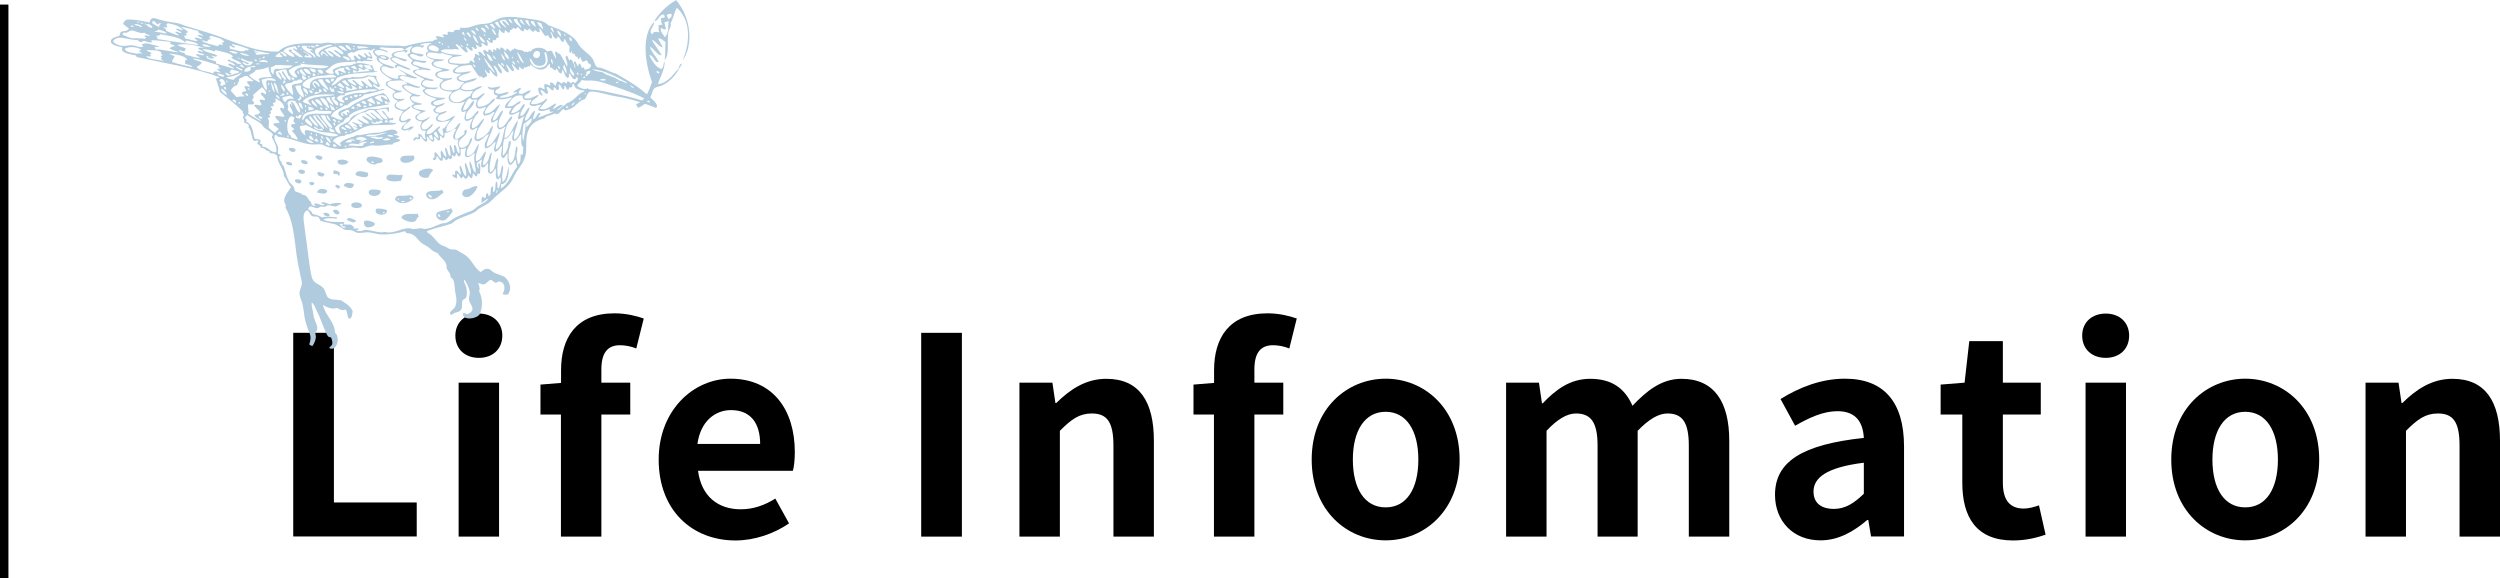
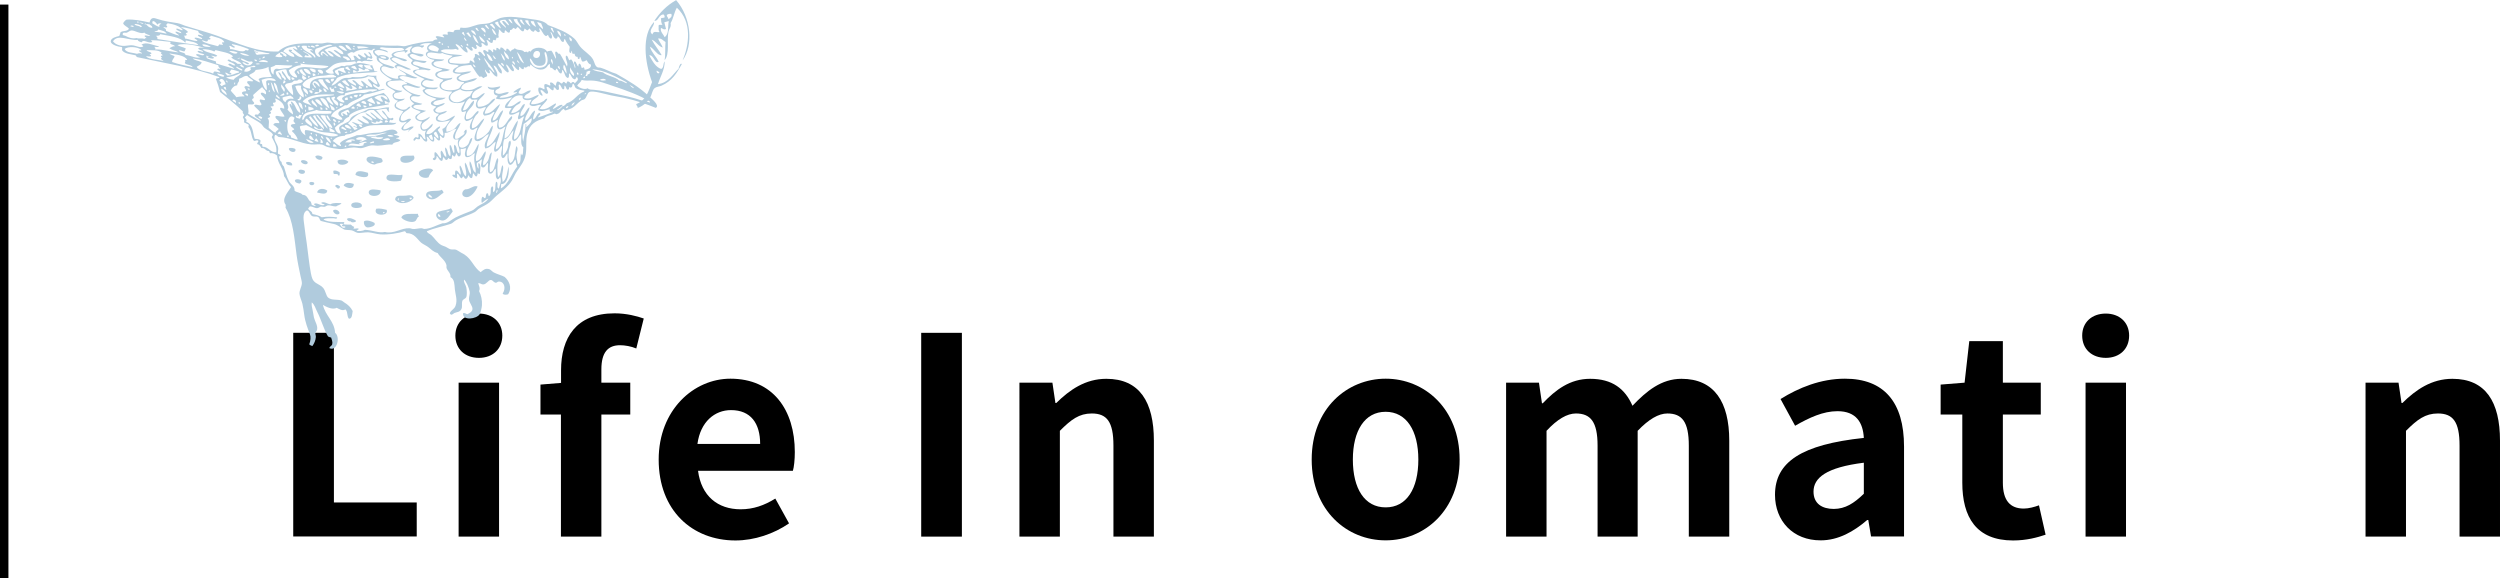
<svg xmlns="http://www.w3.org/2000/svg" version="1.1" id="レイヤー_1" x="0px" y="0px" viewBox="0 0 207.69 48.02" style="enable-background:new 0 0 207.69 48.02;" xml:space="preserve">
  <style type="text/css">
	.st0{fill-rule:evenodd;clip-rule:evenodd;fill:#B0CBDD;}
</style>
  <rect y="0.38" width="0.7" height="47.64" />
  <g>
    <path d="M24.36,27.65h3.38v14.09h6.88v2.83H24.36V27.65z" />
    <path d="M37.83,27.88c0-1.1,0.8-1.83,1.96-1.83c1.14,0,1.94,0.73,1.94,1.83c0,1.12-0.8,1.85-1.94,1.85   C38.63,29.73,37.83,29,37.83,27.88z M38.1,31.79h3.36v12.79H38.1V31.79z" />
    <path d="M46.62,34.44H44.9v-2.49l1.71-0.14v-1.05c0-2.67,1.23-4.73,4.45-4.73c0.98,0,1.85,0.23,2.42,0.43l-0.62,2.49   c-0.43-0.18-0.94-0.27-1.35-0.27c-1,0-1.55,0.59-1.55,2.01v1.1h2.4v2.65h-2.4v10.14h-3.36V34.44z" />
    <path d="M54.72,38.18c0-4.13,2.92-6.72,5.96-6.72c3.52,0,5.35,2.58,5.35,6.1c0,0.64-0.07,1.26-0.16,1.55h-7.88   c0.27,2.1,1.64,3.2,3.54,3.2c1.05,0,1.96-0.32,2.88-0.89l1.14,2.06c-1.26,0.87-2.88,1.42-4.45,1.42   C57.51,44.9,54.72,42.41,54.72,38.18z M63.15,36.88c0-1.71-0.78-2.81-2.42-2.81c-1.35,0-2.54,0.96-2.79,2.81H63.15z" />
    <path d="M76.53,27.65h3.38v16.93h-3.38V27.65z" />
    <path d="M84.69,31.79h2.74l0.25,1.69h0.07c1.12-1.1,2.42-2.01,4.16-2.01c2.76,0,3.95,1.92,3.95,5.14v7.97H92.5v-7.56   c0-1.99-0.55-2.67-1.8-2.67c-1.05,0-1.71,0.5-2.65,1.44v8.79h-3.36V31.79z" />
-     <path d="M100.86,34.44h-1.71v-2.49l1.71-0.14v-1.05c0-2.67,1.23-4.73,4.45-4.73c0.98,0,1.85,0.23,2.42,0.43l-0.62,2.49   c-0.43-0.18-0.94-0.27-1.35-0.27c-1,0-1.55,0.59-1.55,2.01v1.1h2.4v2.65h-2.4v10.14h-3.36V34.44z" />
    <path d="M108.97,38.18c0-4.25,2.95-6.72,6.15-6.72c3.2,0,6.14,2.47,6.14,6.72c0,4.25-2.95,6.71-6.14,6.71   C111.92,44.9,108.97,42.43,108.97,38.18z M117.83,38.18c0-2.4-0.98-3.97-2.72-3.97c-1.74,0-2.72,1.58-2.72,3.97   c0,2.42,0.98,3.97,2.72,3.97C116.85,42.16,117.83,40.6,117.83,38.18z" />
    <path d="M125.11,31.79h2.74l0.25,1.71h0.07c1.07-1.12,2.26-2.03,3.93-2.03c1.83,0,2.9,0.82,3.52,2.24c1.17-1.23,2.4-2.24,4.07-2.24   c2.72,0,3.97,1.92,3.97,5.14v7.97h-3.36v-7.56c0-1.99-0.57-2.67-1.78-2.67c-0.73,0-1.55,0.48-2.47,1.44v8.79h-3.33v-7.56   c0-1.99-0.59-2.67-1.8-2.67c-0.73,0-1.55,0.48-2.44,1.44v8.79h-3.36V31.79z" />
    <path d="M147.46,41.11c0-2.74,2.22-4.18,7.38-4.73c-0.07-1.26-0.62-2.22-2.19-2.22c-1.19,0-2.33,0.53-3.52,1.21l-1.21-2.22   c1.51-0.94,3.34-1.69,5.35-1.69c3.24,0,4.91,1.94,4.91,5.64v7.47h-2.74l-0.23-1.37h-0.09c-1.12,0.96-2.4,1.69-3.86,1.69   C148.96,44.9,147.46,43.28,147.46,41.11z M154.84,41.02v-2.58c-3.13,0.39-4.18,1.26-4.18,2.4c0,1,0.71,1.44,1.69,1.44   C153.31,42.27,154.01,41.82,154.84,41.02z" />
    <path d="M163.02,40.1v-5.66h-1.8v-2.49l1.99-0.16l0.39-3.45h2.79v3.45h3.15v2.65h-3.15v5.66c0,1.46,0.59,2.15,1.74,2.15   c0.41,0,0.91-0.14,1.26-0.27l0.55,2.44c-0.69,0.23-1.58,0.48-2.7,0.48C164.18,44.9,163.02,42.96,163.02,40.1z" />
    <path d="M172.98,27.88c0-1.1,0.8-1.83,1.96-1.83c1.14,0,1.94,0.73,1.94,1.83c0,1.12-0.8,1.85-1.94,1.85   C173.78,29.73,172.98,29,172.98,27.88z M173.26,31.79h3.36v12.79h-3.36V31.79z" />
-     <path d="M180.38,38.18c0-4.25,2.95-6.72,6.15-6.72c3.2,0,6.14,2.47,6.14,6.72c0,4.25-2.95,6.71-6.14,6.71   C183.33,44.9,180.38,42.43,180.38,38.18z M189.24,38.18c0-2.4-0.98-3.97-2.72-3.97c-1.74,0-2.72,1.58-2.72,3.97   c0,2.42,0.98,3.97,2.72,3.97C188.26,42.16,189.24,40.6,189.24,38.18z" />
    <path d="M196.52,31.79h2.74l0.25,1.69h0.07c1.12-1.1,2.42-2.01,4.16-2.01c2.76,0,3.95,1.92,3.95,5.14v7.97h-3.36v-7.56   c0-1.99-0.55-2.67-1.8-2.67c-1.05,0-1.71,0.5-2.65,1.44v8.79h-3.36V31.79z" />
  </g>
  <g>
    <path class="st0" d="M52.85,8.65c0.02,0.15,0.13,0.15,0.13,0.32c0.39-0.14,0.77-0.44,1.03-0.86c0.17-0.29,0.17-0.63,0.39-0.8   c0.15-0.11,0.4-0.12,0.55-0.19c0.88-0.38,1.29-1.07,1.69-1.79c-0.08-0.17-0.26,0.23-0.26,0.37c-0.48,0.47-0.85,1.18-1.72,1.29   c0.19-0.63,0.56-1.16,0.56-1.89c-0.16,0.17-0.04,0.51-0.29,0.63c-0.47-0.15-0.73-0.66-1-1.14c0.38-0.05,0.47,0.73,0.79,0.55   c-0.21-0.48-0.56-0.71-0.73-1.26c0.35,0.15,0.63,0.77,0.98,0.7c-0.26-0.46-0.58-0.81-0.83-1.29c0.36,0.13,0.54,0.56,0.92,0.66   c-0.11-0.29-0.28-0.47-0.39-0.75c0.29-0.04,0.42,0.18,0.62,0.29C55.24,3.96,55.3,4.52,55.21,5c0.46-0.5,0.16-1.61,0.33-2.39   c0.06-0.25,0.23-0.35,0.17-0.69c0.24-0.39,0.29-0.89,0.52-1.28c1.32,1.21,1,3.15,0.48,4.38c0.92-1.29,0.7-3.58-0.54-5.01   c-0.8,0.45-1.36,1.05-1.81,1.72c0.34,0.04,0.34-0.46,0.71-0.53c0.1-0.02,0.13,0.09,0.15,0.21C55.23,1.5,55,1.47,54.91,1.52   c0.03,0.16-0.01,0.41,0.13,0.52c-0.16,0.08-0.26-0.05-0.33,0.09c0.03,0.17-0.05,0.42,0.09,0.53c-0.18,0.07-0.51-0.16-0.6,0.2   c-0.42-0.33,0.2-0.66,0.13-1.03c-1.03,1.09-0.78,3.3-0.16,4.99C53.88,7.52,53.73,8.3,52.85,8.65z M55.53,1.61   c-0.01-0.18-0.13-0.18-0.14-0.36c0.12-0.12,0.28-0.1,0.38-0.1C55.88,1.42,55.65,1.49,55.53,1.61z M54.91,2.32   c0.14,0.04,0.21,0.18,0.42,0.09c-0.05-0.19-0.1-0.38-0.14-0.56c0.13-0.03,0.25-0.06,0.37-0.1c-0.1,0.45,0.05,1.06-0.35,1.34   C55.13,2.85,54.82,2.65,54.91,2.32z M54.58,5.86c0.04,0.11,0.18,0.05,0.2,0.2C54.63,6.17,54.48,5.95,54.58,5.86z" />
    <path class="st0" d="M35.98,14.16c-0.16,0.15-0.3,0.32-0.38,0.57c-0.35,0.15-0.92-0.08-0.78-0.44   C34.9,14.08,35.84,13.83,35.98,14.16z" />
    <path class="st0" d="M34.72,17.76c0,0.1,0.05,0.16,0.08,0.23c-0.2,0.07-0.15,0.32-0.36,0.41c-0.31,0.14-0.97-0.11-1.1-0.34   C33.55,17.64,34.21,17.81,34.72,17.76z" />
    <path class="st0" d="M32.83,16.6c0.37,0.47,1.23,0.28,1.51-0.12c0.07-0.09-0.08-0.21-0.18-0.24c-0.17-0.06-0.36,0.03-0.63,0.02   C33.2,16.26,32.82,16.21,32.83,16.6z M34,16.44c0.07-0.01,0.17-0.05,0.22,0.01c-0.01,0.08-0.07,0.09-0.12,0.12   C34.07,16.52,34.02,16.49,34,16.44z M33.31,16.7c0.16,0.05,0.27-0.06,0.32,0.07C33.52,16.8,33.35,16.81,33.31,16.7z M33.03,16.58   c0.02-0.06,0.05-0.11,0.1-0.12c-0.01,0.06-0.01,0.11-0.02,0.16c0.02,0.01,0.05,0.01,0.05,0.03C33.07,16.66,33.08,16.6,33.03,16.58z   " />
    <path class="st0" d="M31.26,17.34c-0.35,0.64,1.1,0.65,0.86,0.09C31.86,17.37,31.53,17.29,31.26,17.34z M31.81,17.71   c0.01-0.08,0.05-0.12,0.15-0.09C31.94,17.7,31.89,17.73,31.81,17.71z" />
    <path class="st0" d="M31.1,18.51c0.2,0.29-0.48,0.41-0.6,0.38c-0.19-0.05-0.3-0.28-0.26-0.5C30.44,18.23,30.9,18.39,31.1,18.51z" />
    <path class="st0" d="M30.45,13.22c-0.04,0.24,0.41,0.44,0.65,0.45c0.07,0,0.16-0.08,0.28-0.1c0.32-0.05,0.56-0.1,0.3-0.42   C31.34,13.06,30.51,12.84,30.45,13.22z M30.85,13.44c0.05-0.07,0.22-0.02,0.21,0.08C30.98,13.54,30.84,13.55,30.85,13.44z" />
    <path class="st0" d="M30.03,17.19c-0.2,0.13-0.88,0.16-0.85-0.17C29.21,16.69,30.27,16.76,30.03,17.19z" />
    <path class="st0" d="M29.57,18.33c0,0.03-0.01,0.05-0.01,0.08c-0.13,0.08-0.38,0.1-0.43-0.03c-0.13,0.04-0.3-0.07-0.3-0.2   C29.01,18.02,29.43,18.22,29.57,18.33z" />
    <path class="st0" d="M29.39,15.28c0.01,0.53-0.62,0.34-0.84,0.13C28.64,15.12,29.1,15.18,29.39,15.28z" />
    <path class="st0" d="M28.94,13.44c-0.09,0.29-0.96,0.41-0.89-0.1C28.27,13.21,28.77,13.24,28.94,13.44z" />
    <path class="st0" d="M28.03,17.81c-0.16,0.01-0.35-0.16-0.36-0.32C28,17.23,28.46,17.79,28.03,17.81z" />
    <path class="st0" d="M28.25,15.5c-0.02,0.12-0.08,0.17-0.19,0.17c-0.04-0.09-0.19-0.11-0.21-0.22   C27.91,15.26,28.18,15.41,28.25,15.5z" />
    <path class="st0" d="M28.22,14.32c-0.01,0.08,0.03,0.2-0.04,0.27c-0.03,0-0.05-0.01-0.08-0.01c0-0.17-0.24-0.11-0.37-0.13   c-0.02-0.09-0.07-0.19-0.02-0.27C27.91,14.12,28.11,14.25,28.22,14.32z" />
-     <path class="st0" d="M27.39,17.89c-0.07,0.21-0.53,0.03-0.52-0.18C27.03,17.62,27.39,17.72,27.39,17.89z" />
    <path class="st0" d="M27.19,15.84c-0.05,0.4-0.54,0.2-0.84,0.16C26.4,15.61,26.96,15.63,27.19,15.84z" />
-     <path class="st0" d="M26.48,14.27c0.17,0.05,0.32,0.11,0.47,0.17C26.96,14.92,26.06,14.53,26.48,14.27z" />
    <path class="st0" d="M26.79,13.06c0,0.41-0.62,0.16-0.59-0.08C26.35,12.86,26.66,12.93,26.79,13.06z" />
    <path class="st0" d="M26.09,15.17c0.12,0.28-0.46,0.3-0.38,0C25.78,15.09,25.98,15.1,26.09,15.17z" />
    <path class="st0" d="M25.56,13.49c0.03,0.29-0.56,0.13-0.56-0.11C25.09,13.21,25.52,13.34,25.56,13.49z" />
    <path class="st0" d="M25.32,14.19c0.12,0.38-0.6,0.31-0.52-0.02C24.9,14.04,25.19,14.1,25.32,14.19z" />
    <path class="st0" d="M25.04,15.02c0.01,0.15-0.08,0.17-0.14,0.23c-0.21-0.03-0.4-0.08-0.4-0.27   C24.58,14.83,24.97,14.89,25.04,15.02z" />
    <path class="st0" d="M24.54,12.39c0.09,0.39-0.57,0.24-0.54-0.05C24.08,12.23,24.45,12.3,24.54,12.39z" />
    <path class="st0" d="M24.27,13.74c-0.19,0.03-0.51-0.04-0.51-0.24C23.87,13.4,24.34,13.45,24.27,13.74z" />
    <path class="st0" d="M38.65,15.73c0.39,0.03,0.71-0.38,1.02-0.24c0,0.01,0,0.02,0,0.03c-0.13,0.31-0.57,1.01-1.07,0.83   C38.27,16.23,38.4,15.83,38.65,15.73z" />
    <path class="st0" d="M36.71,18.32c0.4,0.05,0.67-0.47,0.9-0.75c-0.03-0.11-0.09-0.19-0.15-0.27c-0.26,0.15-0.65,0.16-0.97,0.27   C36,17.75,36.29,18.27,36.71,18.32z M37.08,17.6c0.09-0.01,0.23-0.11,0.28-0.07C37.28,17.56,37.18,17.72,37.08,17.6z M36.43,17.76   c0.07,0.07,0.15,0.12,0.16,0.24C36.43,18.07,36.33,17.9,36.43,17.76z" />
    <path class="st0" d="M35.4,16.15c-0.04,0.21,0.23,0.39,0.41,0.41c0.43,0.05,0.76-0.39,1.03-0.54c0.01-0.12-0.09-0.17-0.13-0.26   C36.42,15.97,35.48,15.69,35.4,16.15z M35.63,16.12c0.09,0.1,0.23,0.16,0.29,0.29C35.75,16.46,35.5,16.28,35.63,16.12z" />
    <path class="st0" d="M34.36,12.92c0.42,0.56-1.17,0.89-1.1,0.28C33.3,12.82,33.99,12.97,34.36,12.92z" />
    <path class="st0" d="M33.43,14.51c0.02,0.19-0.04,0.32-0.12,0.5c-0.34,0.09-1.38,0.14-1.18-0.35   C32.26,14.33,33.1,14.65,33.43,14.51z" />
    <path class="st0" d="M31.61,15.81c0.12,0.61-1.09,0.6-0.97,0.11C30.71,15.63,31.31,15.76,31.61,15.81z" />
    <path class="st0" d="M30.56,14.35c0.21,0.59-0.76,0.33-1.03,0.18C29.57,14.04,30.21,14.26,30.56,14.35z" />
    <path class="st0" d="M9.2,3.43c-0.01,0.29,0.65,0.46,0.91,0.48c0.09,0.03,0,0.21,0.04,0.28c0.22,0.29,0.74,0.31,1.09,0.4   c0.1,0.02,0.06,0.14,0.17,0.16c2.04,0.45,4.72,0.87,6.82,1.66c-0.03,0.14-0.25,0.04-0.29,0.15c0.13,0.35,0.25,0.7,0.34,1.08   c0.64,0.53,1.32,1.04,1.9,1.62c-0.06,0.16,0.07,0.19,0.1,0.29c-0.02,0.07-0.08,0.1-0.11,0.18c0.07,0.15,0.15,0.23,0.1,0.43   c0.13,0.06,0.24,0.13,0.38,0.19c0.05,0.08-0.05,0.17,0,0.22c0.28,0.33,0.19,0.78,0.44,1.13c0.17,0.04,0.2-0.11,0.36-0.01   c0.06,0.14-0.13,0.14-0.07,0.29c0.22,0.03,0.24,0.2,0.34,0.32c0.33-0.02,0.31,0.22,0.59,0.25c0.12,0.01,0.05,0.15,0.14,0.18   c0.26-0.04,0.42,0.08,0.57,0.19c0.04,0.69,0.53,1.04,0.58,1.72c0.23,0.27,0.32,0.65,0.58,0.9c-0.21,0.38-0.83,0.97-0.45,1.46   c0.01,0.07,0.01,0.15-0.01,0.25c0.63,1.05,0.74,2.56,0.92,3.94c0.07,0.52,0.21,1.19,0.33,1.76c0.04,0.2,0.12,0.45,0.11,0.59   c-0.02,0.31-0.22,0.57-0.2,0.87c0.02,0.24,0.17,0.55,0.24,0.82c0.07,0.29,0.11,0.6,0.15,0.89c0.08,0.64,0.29,1.16,0.48,1.65   c0.08,0.21,0.06,0.54-0.06,0.84c0.07,0.06,0.15,0.11,0.26,0.14c0.16-0.22,0.27-0.47,0.29-0.75c0.01-0.12-0.05-0.23-0.04-0.33   c0.02-0.11,0.14-0.2,0.15-0.31c0.05-0.33-0.19-0.66-0.27-0.99c-0.05-0.22-0.06-0.41-0.11-0.61c-0.05-0.21-0.1-0.42-0.07-0.64   c0.24,0.19,0.31,0.51,0.46,0.8c0.32,0.61,0.52,1.4,0.89,2.03c0.09,0.03,0.15,0.08,0.26,0.09c0.05,0.17,0.14,0.37,0.09,0.56   c-0.05,0.16-0.2,0.16-0.24,0.32c0.65,0.32,0.93-0.94,0.48-1.27c-0.06-0.98-0.82-1.43-1.01-2.32c0.2,0.12,0.78,0.45,1.14,0.24   c0.2,0.1,0.5,0.3,0.72,0.13c0.22,0.17,0.11,0.58,0.3,0.78c0.27,0,0.26-0.35,0.31-0.64c-0.17-0.33-0.38-0.52-0.72-0.73   c-0.07-0.04-0.14-0.12-0.2-0.14c-0.41-0.13-0.8,0-1.11-0.24c-0.19-0.15-0.21-0.57-0.43-0.82c-0.15-0.18-0.36-0.25-0.6-0.41   c-0.28-0.2-0.33-0.4-0.41-0.79c-0.14-0.72-0.23-1.66-0.35-2.53c-0.06-0.45-0.14-0.88-0.19-1.39c-0.04-0.43-0.23-1.08,0.21-1.31   c0.22,0.03,0.23,0.37,0.43,0.47c0.15,0.08,0.35,0,0.48,0.07c0.15,0.07,0.12,0.2,0.23,0.33c0.37,0.11,0.68,0.16,1.11,0.26   c0.33,0.08,0.51,0.28,0.81,0.44c0.15,0.08,0.45,0.04,0.67,0.09c0.16,0.04,0.3,0.16,0.46,0.2c0.22,0.05,0.6-0.05,0.9-0.04   c0.33,0.02,0.65,0.14,0.99,0.17c0.67,0.05,1.53-0.09,2.03-0.26c0.11,0.01,0.09,0.12,0.17,0.16c0.65-0.01,0.88,0.51,1.22,0.8   c0.15,0.12,0.39,0.22,0.58,0.36c0.25,0.18,0.4,0.4,0.78,0.49c0.2,0.36,0.62,0.58,0.73,1c0.02,0.09-0.02,0.19,0.02,0.28   c0.09,0.23,0.36,0.42,0.31,0.72c0.35,0.18,0.33,0.61,0.37,1.03c0.04,0.42,0.24,0.86,0.05,1.37c-0.11,0.29-0.39,0.34-0.47,0.61   c0.13,0.25,0.27,0.02,0.39-0.03c0.22-0.09,0.42-0.06,0.56-0.3c0.13-0.22,0-0.48,0.1-0.72c0.05-0.12,0.26-0.17,0.31-0.28   c0.09-0.2,0.05-0.61,0.01-0.82c-0.06-0.25-0.26-0.46-0.18-0.65c0.19,0.18,0.39,0.64,0.46,0.99c0.04,0.21-0.06,0.39-0.06,0.62   c0,0.32,0.33,0.58,0.29,0.86c-0.04,0.24-0.29,0.32-0.41,0.4c-0.14-0.01-0.23-0.15-0.37-0.08c-0.07,0.66,1.15,0.48,1.38,0.08   c0.09-0.17,0.17-0.51,0.19-0.74c0.03-0.42-0.07-0.85-0.24-1.18c0.12-0.25-0.03-0.45-0.07-0.66c0.23,0,0.25,0.12,0.42,0.11   c0.27-0.01,0.43-0.38,0.62-0.37c0.17,0,0.19,0.16,0.38,0.22c0.13,0.05,0.16-0.1,0.31-0.09c0.48,0.01,0.57,0.6,0.3,1   c0.1,0.13,0.29,0.1,0.45,0.06c0.38-0.57,0.06-1.15-0.29-1.45c-0.24-0.13-0.6-0.21-0.9-0.37c-0.14-0.08-0.25-0.23-0.37-0.27   c-0.33-0.1-0.5,0.07-0.72,0.25c-0.58-0.41-0.72-1.06-1.35-1.47c-0.02-0.01-0.05-0.03-0.05-0.03c-0.23-0.11-0.44-0.27-0.63-0.36   c-0.13-0.06-0.3,0-0.46-0.04c-0.11-0.02-0.26-0.13-0.38-0.19c-0.13-0.06-0.29-0.11-0.39-0.16c-0.36-0.2-0.55-0.57-0.84-0.83   c-0.14-0.12-0.32-0.15-0.37-0.32c0.65-0.28,1.35-0.4,2-0.62c0.15-0.05,0.27-0.21,0.42-0.29c0.49-0.29,1.07-0.41,1.56-0.68   c0.13-0.07,0.22-0.2,0.34-0.28c0.31-0.2,0.62-0.31,0.89-0.53c0.23-0.19,0.41-0.41,0.63-0.59c0.39-0.33,0.94-0.74,1.23-1.22   c0.15-0.25,0.25-0.54,0.44-0.81c0.26-0.37,0.62-0.82,0.71-1.4c0.09-0.55-0.02-1.12,0.12-1.67c0.2-0.78,0.67-1.09,1.4-1.28   c0.19-0.25,0.58-0.24,0.85-0.4c0.1-0.03,0.16,0.1,0.21,0.03c0.27-0.02,0.33-0.33,0.55-0.41c0.09-0.06,0.04,0.13,0.18,0.11   c0.18-0.07,0.38-0.11,0.54-0.2c0.26-0.15,0.48-0.45,0.77-0.63c0.08-0.05,0.19-0.05,0.26-0.1c0.19-0.15,0.22-0.51,0.41-0.6   c0.3-0.14,1.27,0.17,1.79,0.28c0.41,0.09,0.69,0.12,1.11,0.21c0.99,0.22,1.84,0.51,2.61,0.83c0.38-0.19-0.37-0.78-0.55-0.95   c-0.79-0.76-1.72-1.31-2.73-1.88c-0.5-0.14-0.87-0.39-1.32-0.51c-0.07-0.02-0.17,0-0.24-0.03c-0.22-0.11-0.24-0.41-0.37-0.65   c-0.23-0.41-0.72-0.65-1.08-1.08c-0.16-0.19-0.29-0.5-0.48-0.66c-0.62-0.55-1.32-0.79-2.18-1.12c-0.34-0.38-0.88-0.42-1.43-0.5   c-0.78-0.12-1.81-0.28-2.47-0.1c-0.34,0.09-0.67,0.36-1.04,0.45c-0.28,0.07-0.62,0.04-0.91,0.12c-0.48,0.12-0.79,0.34-1.4,0.24   c-0.1,0.04-0.01,0.17-0.11,0.18c-0.2,0.02-0.47-0.05-0.49,0.21c-0.16-0.02-0.33-0.06-0.46-0.04c-0.1,0.07,0.03,0.2-0.03,0.24   c-0.16-0.03-0.3-0.04-0.41,0C36.73,3,36.91,2.98,36.9,3.11c-0.22-0.02-0.46-0.14-0.67-0.09c-0.11,0.11,0.13,0.13,0.1,0.26   c-0.16-0.01-0.29,0.04-0.37,0.14c-0.79,0.05-1.53,0.19-2.29,0.41c-0.14,0.04-0.42-0.04-0.65-0.04c-0.6,0.02-1.39-0.01-2.15-0.06   c-0.71-0.04-1.35-0.08-2.1-0.16c-0.32-0.03-0.65,0.04-0.98,0.03c-0.21-0.01-0.42-0.07-0.62-0.06c-0.16,0.01-0.31,0.07-0.47,0.07   c-1.35-0.03-2.74-0.12-3.58,0.67c-1.81,0.07-3.38-0.7-5.08-1.31c-0.87-0.31-1.74-0.54-2.53-0.79C15.24,2.11,15,1.96,14.73,1.92   c-0.41-0.06-1.12-0.16-1.64-0.34c-0.32-0.11-0.55-0.17-0.67,0.29c-0.67-0.15-1.28-0.28-1.9-0.24c-0.13,0.06-0.21,0.17-0.29,0.29   c0.06,0.23,0.36,0.29,0.48,0.47c-0.12,0.24-0.5,0.14-0.7,0.29C10,2.8,9.94,2.87,9.91,2.99C9.64,3.05,9.21,3.16,9.2,3.43z    M11.11,2.2c-0.08,0.08-0.14,0-0.27-0.01C10.83,2.07,11.12,2.12,11.11,2.2z M11.51,1.88l-0.13-0.02   C11.37,1.75,11.56,1.77,11.51,1.88z M11.8,2.19c-0.04,0.02-0.06,0.06-0.12,0.07c-0.11-0.16-0.41-0.07-0.51-0.26   C11.35,1.97,11.65,2.06,11.8,2.19z M11.91,1.99c-0.13-0.03-0.22-0.05-0.34-0.13C11.74,1.91,11.88,1.85,11.91,1.99z M12,2.71   c0.09,0.14,0.34,0.15,0.48,0.26c-0.11,0.06-0.36-0.07-0.46-0.01c-0.03,0.13,0.14,0.1,0.14,0.21c-0.08-0.02-0.12,0.02-0.14,0.06   c-0.27-0.08-0.48,0.01-0.67-0.07c-0.35,0.08-0.67-0.04-0.93-0.18c-0.09-0.05-0.28-0.02-0.22-0.2c0.08-0.12,0.22-0.04,0.31-0.06   c0.15-0.04,0.26-0.18,0.41-0.19C11.19,2.51,11.67,2.87,12,2.71z M12.13,1.96c0,0.07-0.05,0.08-0.12,0.06   C12.01,1.96,12.06,1.95,12.13,1.96z M12.65,2.31c-0.3,0-0.38-0.18-0.53-0.29c0.11-0.06,0.18,0.02,0.3-0.01   C12.45,2.12,12.67,2.11,12.65,2.31z M13.41,1.98C13.28,2,13.18,2.1,13.26,2.23c-0.2-0.01-0.43-0.2-0.61-0.3   c0.01-0.07,0.01-0.15,0.05-0.18c0.24,0.02,0.26,0.22,0.42,0.3C13.11,1.91,13.35,1.92,13.41,1.98z M15.44,4.03   c-0.2-0.12-0.52-0.15-0.7-0.29c0.62-0.19,1.64,0.05,2.28,0.24l-0.05-0.01c-0.13,0.01-0.37-0.07-0.5,0.04   c0.02,0.19,0.38,0.12,0.4,0.3c-0.16,0-0.31-0.13-0.46-0.06c0.05,0.19,0.38,0.18,0.56,0.27c-0.12,0.23-0.58-0.17-0.69,0.04   c0.08,0.08,0.26,0.19,0.36,0.18c-0.28,0.18-0.82-0.15-1.23-0.17c-0.01-0.26-0.48-0.16-0.55-0.38c0.16-0.05,0.3,0.11,0.48,0.07   C15.38,4.17,15.38,4.14,15.44,4.03z M18.05,4.62c-0.34-0.23-0.97-0.24-1.23-0.53c0.31-0.02,0.76,0.07,0.98,0.19   c0.05-0.02,0.07-0.08,0.1-0.12c0.58,0.16,1.12,0.2,1.45,0.5c0.01,0.11-0.13,0.01-0.12,0.12c0.23,0.27,0.82,0.29,0.86,0.64   c0.07-0.02,0.17,0.1,0.19,0.19c-0.12,0.01-0.33-0.09-0.38-0.22c0.06,0.02,0.11,0.07,0.14-0.01c-0.02-0.09-0.21-0.08-0.29-0.07   c-0.14-0.1-0.25-0.23-0.51-0.23C19.18,5,18.96,4.87,18.9,5.01c0.16,0.18,0.54,0.19,0.65,0.42c-0.28,0.06-0.43-0.28-0.59-0.08   c0.1,0.17,0.42,0.18,0.49,0.37c-0.49-0.16-1.03-0.29-1.51-0.46c0.01-0.07,0.02-0.13-0.01-0.16c-0.29-0.09-0.64-0.19-0.8-0.3   c0.03-0.04,0.09-0.03,0.1-0.1c-0.05,0.04-0.13,0.01-0.1-0.07c0.1-0.01,0.12,0.08,0.19,0.03c0.02,0.11-0.08,0.04-0.07,0.13   c0.18,0,0.38,0.15,0.51,0.04c0.04-0.15-0.2-0.09-0.19-0.21C17.77,4.64,17.92,4.79,18.05,4.62z M19.41,6.63   c-0.26-0.03-0.46-0.1-0.63-0.2c0.49-0.06,0.93-0.18,1.29-0.42C19.93,6.34,19.57,6.35,19.41,6.63z M19.49,6.84   c0.12,0.02,0.01,0.2-0.05,0.18C19.43,6.93,19.49,6.93,19.49,6.84z M18.7,6.04c0.18-0.04,0.33,0.24,0.53,0.13   c0.01-0.1-0.09-0.12-0.17-0.16c0.04-0.08,0.11-0.13,0.14-0.23c0.27,0.02,0.44,0.11,0.66,0.17l-0.01,0.08   c-0.35,0.05-0.58,0.27-0.99,0.24C18.83,6.18,18.74,6.13,18.7,6.04z M19.61,5.6c0.04,0,0.04-0.06,0.06-0.08   c0.11,0.12,0.32,0.16,0.46,0.26l-0.01,0.08C19.95,5.86,19.76,5.68,19.61,5.6z M19.78,4.91c-0.12-0.03,0.08-0.11,0.12-0.12   C19.95,4.94,19.77,4.8,19.78,4.91z M16.82,3.68c0.26-0.01,0.58,0.12,0.7,0.23C17.34,3.88,16.8,3.93,16.82,3.68z M13.07,3.24   c0.04-0.11-0.02-0.21-0.13-0.26c0.14-0.03,0.33,0.02,0.37-0.14c0.8,0.16,1.69,0.24,2.08,0.7c0.07-0.06,0-0.11,0.05-0.18   c0.39,0.09,0.88,0.12,1.04,0.39C15.39,3.61,14.23,3.42,13.07,3.24z M12.83,2.63c0.07-0.1,0.29,0,0.3-0.18   c0.29,0.08,0.61,0.13,0.71,0.35C13.55,2.73,13.09,2.65,12.83,2.63z M15.19,2.5c-0.19,0.06-0.4-0.2-0.56-0.1   c0.06,0.18,0.4,0.16,0.44,0.36c-0.19-0.01-0.34-0.17-0.5-0.12c0.03,0.16,0.25,0.18,0.31,0.32c-0.32-0.07-0.75-0.26-1.09-0.4   c0.04-0.19-0.15-0.21-0.23-0.3c0.1-0.04,0.24,0.08,0.33-0.01c0.01-0.08-0.03-0.12-0.09-0.15c0.02-0.09,0.1-0.11,0.13-0.17   C14.47,2.02,14.95,2.17,15.19,2.5z M16.89,2.98c-0.15,0-0.38-0.16-0.45-0.06c0.03,0.18,0.34,0.14,0.36,0.32   c-0.13,0.02-0.51-0.18-0.64-0.09c0.02,0.13,0.23,0.11,0.24,0.25c-0.33,0.02-0.67-0.16-1.03-0.2c-0.01-0.1-0.03-0.19-0.1-0.23   c0.1,0,0.21,0,0.25-0.07c-0.01-0.06-0.08-0.08-0.09-0.15c0.07-0.02,0.16-0.02,0.18-0.11c-0.15-0.17-0.38-0.27-0.6-0.38   c0.49,0,0.95,0.2,1.46,0.31C16.46,2.82,16.8,2.81,16.89,2.98z M18.64,3.5c-0.04,0.05-0.18-0.03-0.2,0.06   c0,0.07,0.13,0.11,0.06,0.17l-0.29-0.04c-0.03,0.05-0.06,0.11-0.1,0.15c-0.47-0.14-1.03-0.21-1.35-0.46   c0.15-0.09,0.3,0.14,0.48,0.04c0.06-0.04,0.01-0.06,0.02-0.13c0.09-0.01,0.22,0.03,0.23-0.08c-0.01-0.06-0.12-0.05-0.12-0.13   c0.06-0.03,0.13-0.05,0.15-0.12C17.94,3.11,18.48,3.16,18.64,3.5z M19.03,4.24c0.17-0.02,0.6,0.02,0.71,0.15   C19.55,4.55,19.19,4.37,19.03,4.24z M20.66,4.08c-0.01,0.18-0.13,0.1-0.25,0.07c-0.24,0.31-0.94-0.1-1.3-0.07   c0.02-0.12-0.02-0.15-0.07-0.26c0.15-0.07,0.33,0.24,0.48,0.1c-0.04-0.12-0.26-0.11-0.26-0.26C19.79,3.75,20.18,3.89,20.66,4.08z    M20.72,4.64c-0.19,0.01-0.68-0.05-0.78-0.25C20.29,4.44,20.54,4.5,20.72,4.64z M21,5.17c-0.13,0.39-0.7,0.31-0.87,0.01   c0.2-0.08,0.42,0.3,0.56,0.11c-0.16-0.2-0.62-0.17-0.7-0.43c0.21-0.01,0.44,0.21,0.73,0.26C20.81,5.14,20.92,5.05,21,5.17z    M21.1,5.45c0.03,0.04,0.13,0.03,0.12,0.1c-0.14,0.08-0.33-0.03-0.42,0.08c-0.02,0.08,0.07,0.07,0.03,0.17   C20.7,5.91,20.56,6,20.29,5.94C20.35,5.5,20.81,5.59,21.1,5.45z M21.08,8.12c0.01-0.09-0.06-0.13-0.05-0.23   c0.24-0.23,0.49-0.44,0.75-0.66c0.1,0.19,0.42,0.34,0.3,0.61c-0.1-0.05-0.33-0.24-0.42-0.08c0.06,0.23,0.33,0.29,0.36,0.54   c-0.13,0.08-0.36-0.11-0.44,0c-0.04,0.19,0.15,0.22,0.14,0.4c-0.14,0.17-0.53-0.15-0.61,0.08c0.15,0.19,0.36,0.33,0.5,0.53   c-0.04,0.1-0.14,0.11-0.17,0.22c-0.12-0.02-0.27-0.06-0.28,0.07c0.08,0.21,0.5,0.29,0.51,0.48c-0.34-0.22-0.72-0.41-1.06-0.64   c0.1-0.25-0.05-0.48,0-0.76c0.17-0.04,0.46,0.08,0.51-0.12c-0.04-0.13-0.19-0.16-0.17-0.32C20.97,8.19,21.06,8.2,21.08,8.12z    M20.56,7.36c0.05-0.03,0.22-0.02,0.18,0.08C20.66,7.5,20.59,7.41,20.56,7.36z M20.6,7.81c-0.01,0.08,0,0.19-0.08,0.18   c-0.01-0.1-0.15-0.1-0.16-0.19C20.45,7.75,20.48,7.78,20.6,7.81z M21.46,9.67c0.12-0.04,0.23,0.02,0.32,0.07   c0,0.06-0.02,0.1-0.05,0.13C21.65,9.88,21.48,9.79,21.46,9.67z M22.11,6.79c0,0.23,0.1,0.51,0.04,0.71   c-0.26-0.21-0.34-0.54-0.42-0.87c0.32-0.12,1-0.28,1.19,0.08C22.67,6.77,22.19,6.52,22.11,6.79z M22.23,9.81   c0.08-0.04,0.19-0.02,0.21-0.14c-0.01-0.07-0.1-0.08-0.08-0.17c0.05-0.05,0.14-0.02,0.15-0.12c0.04-0.1-0.09-0.06-0.06-0.14   c0.04-0.08,0.15-0.05,0.16-0.17c0.02-0.11-0.11-0.12-0.13-0.21c0.06-0.06,0.22,0.01,0.25-0.07c0.04-0.12-0.08-0.13-0.05-0.25   c0.1-0.01,0.2-0.01,0.23-0.1c0.01-0.12-0.08-0.18-0.02-0.27c0.35,0.19,0.71,0.39,0.73,0.84c-0.13,0.05-0.31-0.17-0.36,0.03   c0.1,0.23,0.27,0.4,0.38,0.62c-0.16,0.11-0.54-0.08-0.74-0.02c-0.11,0.26,0.33,0.31,0.3,0.59c-0.13,0.01-0.44-0.08-0.49,0.15   c0.18,0.09,0.31,0.22,0.44,0.33c-0.06,0.14-0.23,0.14-0.26,0.32c-0.25-0.09-0.38-0.27-0.57-0.41   C22.31,10.29,22.42,10.01,22.23,9.81z M23.3,10.94c-0.02,0.13,0.13,0.14,0.13,0.26c-0.1-0.01-0.26-0.11-0.37-0.08   C23.12,11.04,23.14,10.89,23.3,10.94z M24.18,11.28c-0.54-0.15-0.35-2.12,0.29-1.49c-0.02,0.09-0.07,0.14-0.09,0.24   c0.01,0.11,0.11,0.15,0.16,0.24c-0.11,0.08-0.36-0.02-0.38,0.19c0.07,0.13,0.25,0.16,0.28,0.31c-0.06,0.04-0.18,0.02-0.18,0.14   c0.21,0.18,0.38,0.4,0.48,0.67c-0.18,0.05-0.32-0.12-0.53-0.13C24.19,11.4,24.14,11.37,24.18,11.28z M25.38,11.25   c-0.27-0.16-0.44-0.4-0.47-0.74c0.13-0.1,0.36-0.07,0.53-0.12c0.38,0.19,0.69,0.42,1.12,0.54c0.47,0.12,1.02,0.05,1.49,0.26   c0.02,0.01,0.03,0.03,0.02,0.06c-0.73,0.34-1.94-0.47-2.72-0.44C25.28,10.96,25.35,11.13,25.38,11.25z M26.09,11.63   c-0.3,0.02-0.53-0.16-0.33-0.37C25.94,11.33,25.98,11.51,26.09,11.63z M25.91,11.17c-0.08-0.01-0.1-0.06-0.12-0.12   C25.87,10.99,25.96,11.05,25.91,11.17z M26.06,11.84c-0.29,0.12-0.54-0.11-0.64-0.28C25.59,11.59,25.91,11.71,26.06,11.84z    M26.45,11.79c-0.15-0.02-0.26-0.06-0.34-0.13c0.08-0.01,0.09-0.14,0.16-0.17C26.35,11.58,26.42,11.66,26.45,11.79z M26.3,11.33   c-0.03-0.06-0.09-0.09-0.09-0.18C26.34,11.12,26.38,11.28,26.3,11.33z M26.6,11.51c0.11,0.09,0.23,0.17,0.22,0.36   c-0.06,0.05-0.16-0.01-0.21-0.03C26.67,11.71,26.62,11.62,26.6,11.51z M26.69,11.28c0.12,0.04,0.16,0.15,0.18,0.27   C26.75,11.51,26.62,11.37,26.69,11.28z M27.05,11.41c0.22-0.07,0.42,0.24,0.45,0.47C27.27,11.79,27.15,11.6,27.05,11.41z    M27.21,11.79c0.05,0.11,0.19,0.16,0.2,0.3c-0.09,0.04-0.25-0.04-0.34-0.08C27.06,11.96,27.11,11.77,27.21,11.79z M27.47,11.52   l0.01-0.08c0.04,0.01,0.14-0.01,0.1,0.07C27.54,11.51,27.52,11.54,27.47,11.52z M27.75,10.44c-0.01-0.09-0.09-0.23,0.01-0.27   C27.86,10.25,27.93,10.41,27.75,10.44z M27.67,9.89c0.19,0,0.23,0.12,0.27,0.23C27.81,10.15,27.64,10.04,27.67,9.89z M27.82,10.94   c-0.07,0.1-0.29-0.01-0.43-0.01c0.03-0.14-0.07-0.18-0.01-0.33C27.51,10.73,27.75,10.77,27.82,10.94z M27.51,8.12   C27.6,8.08,27.75,8,27.84,8.06c-0.01,0.1-0.07,0.12-0.08,0.21c0.18,0.1,0.43,0.26,0.31,0.51C27.76,8.65,27.65,8.37,27.51,8.12z    M27.95,8.89l0.08,0.01c0,0.05-0.02,0.08-0.04,0.1C27.9,9.02,27.95,8.94,27.95,8.89z M27.97,8.16c0.13-0.2,0.41-0.3,0.66-0.23   c0.01-0.07,0.01-0.15,0.05-0.18c0.77-0.23,1.73-0.37,2.63-0.32L31.3,7.51c-0.12,0.04-0.26,0.06-0.37,0.11   c-0.2-0.11-0.39,0.06-0.64,0.1c-0.18,0.03-0.38-0.03-0.6,0c-0.25,0.03-1.26,0.2-1.27,0.48c0,0.13,0.25,0.17,0.17,0.32   C28.25,8.5,28.1,8.33,27.97,8.16z M28.24,8.57c0.11,0,0.17,0.05,0.26,0.07c-0.02,0.14-0.15,0.14-0.24,0.18   C28.23,8.75,28.21,8.68,28.24,8.57z M28.87,8.09c-0.01,0.08,0.06,0.1,0.03,0.2c-0.08-0.01-0.13,0.04-0.22,0.02   c0-0.03,0-0.06-0.05-0.06C28.66,8.12,28.76,8.1,28.87,8.09z M29.24,8.01c0.02,0.05,0.06,0.08,0.03,0.17   c-0.11,0-0.14-0.07-0.23-0.09C29.05,7.99,29.14,7.99,29.24,8.01z M29.72,7.88c0,0.11-0.05,0.15-0.08,0.21   c-0.12-0.02-0.26-0.03-0.25-0.15C29.46,7.88,29.58,7.87,29.72,7.88z M30.03,7.85c-0.03,0.08-0.07,0.16-0.18,0.14   C29.8,7.87,29.88,7.8,30.03,7.85z M30.56,6.58c0.07,0.27,0.37,0.36,0.37,0.68c-0.45-0.07-0.61-0.48-0.93-0.56   c0.01,0.21,0.23,0.26,0.2,0.49c-0.47-0.03-0.6-0.56-0.93-0.54c0.03,0.22,0.35,0.22,0.31,0.48C29.3,6.99,29,6.87,28.86,6.62   c0.54-0.14,1.3,0.01,1.73-0.28l0.45,0.06c0.13,0.19,0.31,0.34,0.32,0.62C31,6.98,30.82,6.55,30.56,6.58z M28.09,6.27   c-0.09-0.13-0.29-0.18-0.27-0.39c0.23-0.12,0.44-0.28,0.8-0.24c-0.14,0.2,0.13,0.24,0.1,0.42c-0.26-0.01-0.44-0.21-0.62-0.2   C28.01,5.96,28.29,6.16,28.09,6.27z M28.42,6.07c0.08,0.08-0.09,0.16-0.09,0.04C28.37,6.11,28.39,6.07,28.42,6.07z M28.67,5.67   c0.03-0.11,0.14-0.12,0.26-0.13c0,0.14,0.15,0.18,0.18,0.3C28.97,5.87,28.8,5.73,28.67,5.67z M29.02,6.1   c-0.08-0.02-0.11-0.06-0.09-0.15C29.03,5.94,29.1,6.03,29.02,6.1z M27.92,6.33l-0.01,0.08c-0.73,0.14-2.35-0.23-2.15,0.95   C25.54,7.34,25.15,7.25,25.13,7c0.15-0.26,0.43-0.44,0.76-0.55c0.37-0.12,0.62-0.15,0.98-0.16c0.27-0.01,0.57-0.13,0.8-0.08   C27.76,6.23,27.82,6.33,27.92,6.33z M26.8,4.62c-0.25-0.05-0.17-0.36,0.05-0.35c0.12,0.15,0.34,0.24,0.43,0.42   c-0.23-0.04-0.24-0.25-0.48-0.28C26.72,4.46,26.81,4.53,26.8,4.62z M27.27,5.55c-0.76,0.43-2.32-0.44-2.81,0.42   c0.03,0.17,0.28,0.3,0.21,0.47c-0.37-0.01-0.6-0.3-0.68-0.61c0.29-0.19,0.57-0.38,0.99-0.41c0.05-0.1-0.09-0.08-0.01-0.14   c0.77,0.15,1.53,0.09,2.29,0.21C27.27,5.5,27.27,5.52,27.27,5.55z M25.16,4.22c0.34,0.17,0.59,0.28,0.77,0.54   c-0.18,0.04-0.42-0.01-0.63-0.01c-0.01-0.09,0.04-0.09,0.05-0.16c0.12-0.01,0.24,0.13,0.3,0.02C25.58,4.42,25.27,4.4,25.16,4.22z    M25.3,5.22c-0.04,0.02-0.08,0.02-0.14,0.01C25.13,5.1,25.33,5.1,25.3,5.22z M24.46,5.16c0.08-0.01,0.27-0.08,0.3,0.04   C24.68,5.19,24.52,5.24,24.46,5.16z M22.75,6.86c0.29,0.09,0.3,0.58,0.39,0.9l0,0.05C22.96,7.55,22.76,7.17,22.75,6.86z    M22.83,7.68c-0.25-0.19-0.25-0.56-0.34-0.86C22.71,7.02,22.76,7.36,22.83,7.68z M23.02,7.88c0.03,0.14,0.21,0.16,0.23,0.3   C23.1,8.24,23.04,8.04,22.92,8C22.94,7.94,22.96,7.88,23.02,7.88z M22.91,5.95c0.27-0.08,0.59-0.22,0.87-0.18   c0.07,0.22,0.15,0.65,0.38,0.6c-0.12,0.1,0.02,0.18-0.04,0.27c-0.01,0.02-0.03,0.03-0.06,0.02c-0.29-0.19-0.35-0.56-0.63-0.77   c-0.1,0.21,0.29,0.44,0.34,0.7c-0.05,0.02-0.09,0.05-0.14,0.06c0.01-0.14-0.13-0.17-0.21-0.25c-0.04-0.18-0.11-0.33-0.27-0.42   c0,0.03-0.03,0.03-0.03,0.05c0.08,0.21,0.26,0.35,0.27,0.61C23.2,6.53,22.9,6.29,22.91,5.95z M23.67,7.12   c0.01-0.04,0.05-0.05,0.04-0.1c0.11-0.13,0.35-0.1,0.54-0.17c0.08-0.03,0.12-0.12,0.18-0.14c0.09-0.03,0.19,0.01,0.27-0.02   c0.06-0.02,0.08-0.09,0.15-0.09c0.09,0,0.27,0.01,0.31,0.15c-0.18,0.29-0.71,0.12-0.92,0.36c0.02,0.28,0.14,0.48,0.11,0.8   C24.06,7.7,23.85,7.42,23.67,7.12z M23.84,7.66c0.08,0.03,0.13,0.08,0.11,0.18c-0.03,0.02-0.08,0.03-0.14,0.01   C23.79,7.77,23.8,7.73,23.84,7.66z M23.88,8.57c0.09-0.22,0.3-0.27,0.63-0.18c0.2,0.27,0.46,0.62,0.43,0.99   c-0.41-0.19-0.35-0.74-0.74-0.95c-0.1,0.12,0.15,0.28,0.05,0.39c0.01-0.09-0.12-0.26-0.2-0.14c0.05,0.31,0.3,0.47,0.29,0.83   c-0.18-0.12-0.35-0.25-0.46-0.42C24.03,8.91,23.9,8.75,23.88,8.57z M25.38,8.72c0.04,0.03,0.1,0.17,0.02,0.22   C25.38,8.88,25.24,8.76,25.38,8.72z M25.41,9.11c0.01,0.06,0.04,0.19-0.05,0.18C25.32,9.25,25.33,9.1,25.41,9.11z M25.15,8.42   c0.52-0.62,1.65-0.59,2.58-0.57c0.02,0.01,0.03,0.03,0.02,0.06c-0.74,0.12-1.62,0.04-2.16,0.43c0.04,0.2,0.24,0.28,0.29,0.48   C25.73,8.62,25.3,8.62,25.15,8.42z M26.6,8.16c0.51-0.09,0.63,0.51,0.78,0.85C27.08,8.87,26.71,8.45,26.6,8.16z M27.09,8.93   c0.05,0.03,0.07,0.08,0.12,0.1l-0.01,0.1l-0.13-0.02C27.08,9.04,26.99,8.94,27.09,8.93z M27.1,8.14c0.07-0.05,0.16-0.08,0.3-0.04   c-0.01,0.29,0.28,0.36,0.29,0.64C27.42,8.6,27.21,8.41,27.1,8.14z M26.17,8.31c0.3-0.24,0.59,0.31,0.61,0.5   C26.58,8.74,26.29,8.53,26.17,8.31z M26.64,8.9c0.09,0,0.05,0.1,0.15,0.1l-0.01,0.11c-0.06-0.02-0.11-0.01-0.14,0.01   C26.65,9.03,26.57,8.95,26.64,8.9z M26.36,8.91c-0.18-0.14-0.65-0.38-0.41-0.6C26.1,8.5,26.32,8.64,26.36,8.91z M26.06,9.09   c-0.15,0.02-0.25,0.09-0.42,0.08c-0.01-0.11-0.05-0.19-0.01-0.33C25.77,8.93,26.07,8.9,26.06,9.09z M27.3,7.49   c-0.39-0.2-0.65-0.5-0.87-0.83c0.06-0.11,0.23-0.08,0.39-0.05C26.9,6.96,27.22,7.14,27.3,7.49z M27.01,6.63   c0.05-0.05,0.13-0.05,0.23-0.05c0.07,0.1,0.2,0.17,0.2,0.33C27.27,6.92,27.07,6.77,27.01,6.63z M25.94,7.46   c0-0.07,0.01-0.13,0.07-0.12C26,7.41,26.12,7.38,26.07,7.48L25.94,7.46z M25.95,7.55c0.01,0.06,0.03,0.17-0.03,0.21   c-0.13-0.04-0.22-0.12-0.24-0.25C25.78,7.48,25.86,7.52,25.95,7.55z M25.95,6.98c0.12-0.55,0.67-0.02,0.59,0.24   c-0.16-0.12-0.24-0.3-0.47-0.36c-0.05,0.23,0.17,0.26,0.18,0.43C26.09,7.32,26.05,7.07,25.95,6.98z M26.48,7.68   c0.06-0.13,0.03-0.26,0.05-0.32c0.04,0.09,0.21,0.09,0.21,0.22c-0.2,0.08-0.33,0.26-0.63,0.21C26.17,7.61,26.29,7.62,26.48,7.68z    M27.14,7.63c-0.17,0.05-0.29-0.14-0.28-0.31C27.01,7.38,27.14,7.46,27.14,7.63z M25.22,8.1c-0.39-0.18-0.59-0.62-0.69-0.94   c0.12-0.07,0.3-0.07,0.5-0.04C24.89,7.45,25.33,7.73,25.22,8.1z M24.91,8c0.11-0.01,0.09,0.09,0.14,0.13   c-0.05,0.1-0.1,0.2-0.22,0.22c-0.08-0.02-0.09-0.08-0.12-0.13C24.91,8.26,24.87,8.11,24.91,8z M25.17,7.33   c0.27-0.02,0.44,0.24,0.42,0.52C25.39,7.72,25.21,7.57,25.17,7.33z M25.45,8.02c-0.13,0-0.06-0.15-0.11-0.21   C25.42,7.85,25.47,7.91,25.45,8.02z M24.81,8.51c0.33,0.04,0.3,0.35,0.35,0.59C24.97,8.97,24.79,8.71,24.81,8.51z M25.18,9.35   c0,0.1-0.04,0.14-0.1,0.15C25.09,9.42,25.09,9.32,25.18,9.35z M25.23,5.73c0.35-0.07,0.53,0.2,0.59,0.44   C25.64,6.19,25.27,5.97,25.23,5.73z M25.61,6.3c0.09,0,0.15,0.03,0.12,0.12c-0.08-0.03-0.06,0.07-0.14,0.04L25.61,6.3z M25.72,5.72   c0.13-0.07,0.33,0.02,0.48,0.07c0.02,0.06,0.03,0.14,0.02,0.22C25.99,6.05,25.82,5.86,25.72,5.72z M26.21,6.28   c-0.1-0.01-0.13,0.06-0.22,0.05c0.02-0.09-0.03-0.13-0.02-0.22C26.04,6.08,26.25,6.13,26.21,6.28z M25.18,6.24   c0.04,0.14,0.26,0.14,0.28,0.29c-0.09,0.03-0.15,0.09-0.24,0.13C25.2,6.6,25.18,6.52,25.09,6.5c0.03-0.17,0.01-0.22,0.07-0.32   c-0.15-0.08-0.24-0.21-0.28-0.36c0.06-0.03,0.13-0.07,0.23-0.05c0.02,0.23,0.27,0.29,0.31,0.51C25.33,6.36,25.24,6.18,25.18,6.24z    M24.81,6.16C24.77,6.11,24.75,6.04,24.67,6c0.03-0.06,0.04-0.13,0.13-0.12C24.74,6.02,24.97,6.1,24.81,6.16z M24.28,6.63   c-0.02-0.07-0.13-0.14-0.05-0.2c0.07-0.02,0.23,0.06,0.25,0.14C24.43,6.61,24.36,6.63,24.28,6.63z M23.5,6.93   c0.01-0.11,0.07-0.14,0.07-0.26c0.1-0.02,0.07,0.08,0.15,0.08C23.72,6.91,23.61,6.92,23.5,6.93z M23.6,7.63   C23.52,7.44,23.27,7.26,23.39,7C23.45,7.18,23.8,7.39,23.6,7.63z M23.62,7.9c-0.1,0.03-0.21,0.06-0.34,0.06   c0.04-0.15,0.22-0.09,0.25-0.24C23.56,7.79,23.65,7.79,23.62,7.9z M26.39,5.81c0.25-0.06,0.47,0.02,0.45,0.28   C26.66,6.19,26.42,5.97,26.39,5.81z M26.51,6.1L26.5,6.18c-0.05-0.01-0.06,0.02-0.11,0.01C26.41,6.13,26.42,6.07,26.51,6.1z    M27.76,6.55c-0.03,0.13-0.08,0.23-0.2,0.24c-0.03-0.07-0.12-0.1-0.07-0.23C27.56,6.55,27.64,6.52,27.76,6.55z M27.73,7.33   c-0.02,0.09,0.04,0.17,0.07,0.28c-0.08,0.02-0.16,0.04-0.27,0.02c-0.05-0.12-0.13-0.22-0.17-0.35c0.04-0.03,0.1-0.02,0.17,0   C27.47,7.46,27.68,7.39,27.73,7.33z M27.77,7.23c0.02,0,0.04-0.02,0.03-0.05c0.1,0,0.14,0.04,0.15,0.1   C27.91,7.31,27.76,7.31,27.77,7.23z M28.58,7.7c-0.15,0.16-0.51-0.01-0.63-0.14C28.18,7.63,28.47,7.54,28.58,7.7z M28.2,7.29   c0.15,0.05,0.32,0.08,0.32,0.24C28.31,7.52,28.22,7.43,28.2,7.29z M28.04,7.08c0.03-0.12,0.12-0.16,0.22-0.19   c0.12,0.14,0.3,0.23,0.35,0.43C28.36,7.28,28.21,7.17,28.04,7.08z M28.41,6.77c0.07-0.07,0.16-0.1,0.28-0.1   c0.1,0.17,0.28,0.28,0.34,0.48C28.8,7.14,28.57,6.92,28.41,6.77z M28.7,7.17c0.23,0.03,0.27,0.21,0.51,0.23   c0-0.05,0.07-0.02,0.07-0.1c0-0.1-0.15-0.17-0.08-0.26c0.13,0.13,0.37,0.18,0.45,0.34c-0.26,0.11-0.6,0.11-0.9,0.17   C28.85,7.38,28.74,7.31,28.7,7.17z M29.85,7.14c0.09,0.06,0.25,0.07,0.21,0.22c-0.1-0.02-0.15,0.03-0.27-0.01   C29.81,7.27,29.81,7.17,29.85,7.14z M30.57,7.27C30.5,7.25,30.48,7.3,30.43,7.3c-0.01-0.06-0.04-0.11-0.03-0.19   C30.48,7.14,30.58,7.16,30.57,7.27z M27.77,9.17c-0.11,0.01-0.13-0.06-0.24-0.06c-0.01-0.17-0.11-0.27-0.13-0.43   C27.54,8.81,27.91,8.97,27.77,9.17z M27.49,9.43c-0.69,0.11-1.67-0.17-2.16,0.27c-0.07,0.09-0.06,0.28-0.23,0.24   c0.05-0.74,0.77-0.59,1.2-0.81c0.35,0.16,0.8,0.04,1.23,0.12C27.6,9.32,27.5,9.34,27.49,9.43z M25.17,10.22   c0.02,0.08-0.13,0.1-0.14,0.03C25.08,10.25,25.11,10.21,25.17,10.22z M26.92,10.74c-0.39-0.31-0.67-0.71-0.93-1.11   c0.07-0.01,0.12-0.06,0.2-0.05C26.29,10.05,26.91,10.27,26.92,10.74z M26.27,9.55c0.16-0.04,0.23,0.13,0.32,0.24   c0.23,0.27,0.51,0.52,0.62,0.85l-0.01,0.05C26.86,10.34,26.58,9.94,26.27,9.55z M26.85,10.84c-0.25,0-0.68-0.07-0.77-0.27   c0.03,0,0.03-0.04,0.03-0.07c0.24,0.11,0.35,0.36,0.61,0.16C26.74,10.73,26.84,10.75,26.85,10.84z M25.67,9.74   c0.02-0.06,0.09-0.05,0.12-0.09c0.19,0.29,0.58,0.56,0.64,0.88C26.13,10.41,25.84,10.06,25.67,9.74z M25.89,10.51   c-0.18-0.16-0.79-0.44-0.4-0.66C25.65,10.04,26.03,10.26,25.89,10.51z M27.19,9.57c0.13,0.13,0.19,0.32,0.29,0.48   c-0.17-0.02-0.31-0.26-0.37-0.43C27.14,9.61,27.17,9.6,27.19,9.57z M27.62,10.61c-0.08,0.06-0.13-0.04-0.24-0.03   c-0.25-0.33-0.56-0.61-0.76-0.98c0.11-0.04,0.25-0.03,0.41,0C27.06,10.07,27.5,10.22,27.62,10.61z M24.58,9.62   c0.11-0.02,0.09,0.07,0.18,0.08c0.04-0.04,0.08-0.08,0.08-0.18c0.09,0.09,0.25-0.03,0.23,0.06c-0.06,0.08-0.1,0.17-0.15,0.28   C24.75,9.82,24.53,9.81,24.58,9.62z M23.98,11.36c-0.04,0.03-0.11,0.02-0.13-0.02c0-0.05,0.04-0.05,0.04-0.1   C23.95,11.25,24.01,11.27,23.98,11.36z M23.72,8.49c-0.16-0.07-0.25-0.2-0.25-0.39c0.19-0.09,0.43-0.1,0.65-0.16   c0.09,0.09,0.27,0.11,0.26,0.28C24.11,8.16,23.8,8.21,23.72,8.49z M23.78,10.05c-0.05-0.01-0.03,0.09-0.09,0.07   c0-0.05-0.06-0.06-0.07-0.12C23.66,9.97,23.79,9.98,23.78,10.05z M22.39,7.49c0.03,0.04,0.01,0.1,0,0.16   C22.29,7.67,22.31,7.48,22.39,7.49z M22.29,7.09c-0.03-0.04-0.03-0.22,0.06-0.21C22.36,6.99,22.41,7.04,22.29,7.09z M21.48,6.57   c0.03,0.1,0.12,0.15,0.1,0.29c-0.35-0.17-0.69-0.34-0.89-0.61c0.17-0.16,0.45-0.18,0.55-0.44c0.39-0.04,0.78-0.09,1.07-0.26   c0,0.34,0.15,0.57,0.27,0.83C22.22,6.44,21.75,6.37,21.48,6.57z M22.24,5.1l-0.01,0.08c-0.25-0.04-0.6-0.04-0.75-0.05   C21.68,4.97,21.96,4.93,22.24,5.1z M21.8,4.87c0.01-0.14,0.08-0.19,0.21-0.16C22.01,4.84,21.88,4.82,21.8,4.87z M21.53,4.86   c0.08,0.03,0.12-0.05,0.13,0.05C21.61,4.92,21.51,4.98,21.53,4.86z M21.58,5.33c-0.13,0.02-0.27,0.04-0.35-0.02   C21.29,5.27,21.57,5.23,21.58,5.33z M21.28,5.1c-0.08-0.03-0.12-0.08-0.17-0.13C21.22,4.9,21.45,5.01,21.28,5.1z M22.38,4.49   c-0.31,0.01-0.71,0.01-1.05,0.07c-0.04-0.08-0.12-0.11-0.13-0.21c0.03-0.05,0.18,0.08,0.24,0c-0.13-0.06-0.22-0.07-0.34-0.1   c0-0.13,0.22-0.05,0.24,0.01C21.65,4.25,22,4.4,22.36,4.43C22.38,4.44,22.38,4.46,22.38,4.49z M22.49,5.59   c0.14-0.05,0.3-0.09,0.41-0.19c0.49-0.01,0.88,0.05,1.36,0.03c0.02,0.01,0.03,0.03,0.02,0.06c-0.09,0.05-0.25,0.17-0.38,0.17   c-0.26,0-0.41,0.05-0.64,0.07c-0.11,0.02-0.25-0.04-0.33-0.02c-0.2,0.07-0.21,0.28-0.2,0.49C22.51,6.06,22.49,5.86,22.49,5.59z    M23.8,5.01c0.07-0.05,0.19,0.01,0.2,0.08C23.94,5.11,23.77,5.14,23.8,5.01z M23.41,4.3c0.16,0.07,0.6,0.3,0.3,0.42   c-0.03-0.09-0.04-0.08-0.15-0.08c0.01-0.16-0.16-0.18-0.26-0.25c-0.01,0.03-0.05,0.04-0.04,0.1c0.03,0.1,0.22,0.09,0.18,0.24   C23.19,4.78,23,4.73,22.87,4.69C22.99,4.48,23.22,4.42,23.41,4.3z M24.72,4.11C24.59,4.18,24.44,3.97,24.32,4   c0.25,0.32,0.58,0.44,0.85,0.75C24.7,4.8,24.54,4.42,24.2,4.31c-0.02-0.11,0.11-0.08,0.05-0.16c-0.09,0-0.25-0.07-0.27,0.02   c0.07,0.25,0.49,0.24,0.47,0.56c-0.39-0.01-0.62-0.31-0.92-0.46c0.19-0.34,0.62-0.36,1.01-0.43C24.57,3.94,24.68,4,24.72,4.11z    M24.9,3.8c0,0.17-0.21,0.19-0.17,0C24.79,3.82,24.82,3.78,24.9,3.8z M25.07,4.15c-0.07,0-0.11-0.03-0.09-0.09   C25.04,4.06,25.08,4.08,25.07,4.15z M25.98,4.23c-0.06-0.04-0.18-0.13-0.22,0c0.16,0.16,0.49,0.31,0.44,0.55l-0.08-0.01   c-0.22-0.41-0.92-0.47-1.07-0.94c0.11-0.05,0.27-0.04,0.44-0.02C25.42,4.18,25.97,3.95,25.98,4.23z M25.78,3.93   c-0.1,0-0.11-0.06-0.21-0.06C25.58,3.72,25.77,3.85,25.78,3.93z M26.16,3.93c-0.08,0.08-0.22-0.03-0.35-0.05   C25.83,3.71,26.15,3.82,26.16,3.93z M26.51,3.79c-0.09,0.03-0.23,0.12-0.33,0.03C26.19,3.7,26.47,3.67,26.51,3.79z M27.62,3.78   c-0.47,0.1-0.91,0.25-1.18,0.63c0.02,0.12,0.2,0.22,0.15,0.32c-0.29,0-0.53-0.43-0.37-0.65c0.04-0.06,0.28-0.11,0.49-0.18   C27,3.8,27.45,3.61,27.62,3.78z M27.91,3.87c0.18,0.23,0.59,0.29,0.62,0.63c-0.33,0.05-0.55-0.42-0.82-0.33   c0.16,0.23,0.53,0.31,0.62,0.61c-0.5-0.09-0.67-0.55-1.09-0.56c0.09,0.22,0.42,0.24,0.48,0.48c-0.33,0.06-0.53-0.38-0.77-0.54   C27.22,4,27.53,3.88,27.91,3.87z M29.09,4.99c-0.08,0.02-0.16,0.04-0.27,0.02c-0.02-0.17-0.34-0.13-0.34-0.32   C28.75,4.66,29.01,4.76,29.09,4.99z M28.84,4.22c-0.24,0.03-0.58-0.22-0.73-0.4C28.46,3.69,28.69,4.04,28.84,4.22z M29.21,4.16   c-0.2-0.02-0.5-0.18-0.51-0.43C28.95,3.73,29.11,3.96,29.21,4.16z M29.31,4.01c0.08,0.01,0.18,0.01,0.15,0.1   C29.38,4.1,29.28,4.11,29.31,4.01z M29.49,3.87c-0.08,0.02-0.09,0.05-0.16,0C29.31,3.77,29.5,3.79,29.49,3.87z M30.65,3.96   C30.36,4,30.04,4.01,29.74,4.04c0-0.08-0.08-0.1-0.06-0.19C29.96,3.84,30.43,3.86,30.65,3.96z M36.47,4.06   c-0.04,0.08-0.08,0.15-0.11,0.23c-0.33-0.05-0.69-0.08-0.77-0.32C35.75,3.58,36.28,3.82,36.47,4.06z M37.58,6.45   c-0.35,0.1-1.09,0.14-1.28-0.23c0.16-0.4,0.78-0.2,1.07-0.42c-0.45-0.17-1.18-0.13-1.37-0.49c0.1-0.38,0.71-0.1,0.9-0.37   c-0.28-0.01-1.43-0.01-1.42-0.39c0.02-0.43,1.04,0.03,1.25-0.15c0.23,0.12,0.54,0.18,0.87,0.23c-0.12,0.19-0.4,0.2-0.39,0.46   c0.01,0.38,0.69,0.21,0.9,0.37c-0.09,0.14-0.47,0.17-0.5,0.48c0.08,0.21,0.43,0.18,0.68,0.2c-0.1,0.19-0.36,0.16-0.35,0.38   c0,0.2,0.33,0.29,0.59,0.3c0,0.04,0.03,0.04,0.01,0.09c-0.18,0.07-0.27,0.25-0.38,0.41c-0.29,0.24-1.54,0.31-1.52-0.21   c0.01-0.26,0.34-0.38,0.53-0.44C37.29,6.61,37.55,6.65,37.58,6.45z M39.38,8.36c-0.37,0.16-0.46,0.86-0.93,0.8   c0.13-0.44,0.28-0.85,0.61-1.03c0.07,0.25,0.38,0.12,0.61,0.14c-0.12,0.24-0.24,0.59,0.01,0.71c0.25,0.12,0.45-0.07,0.69-0.09   c-0.06,0.26-0.42,0.52-0.12,0.72c0.15-0.03,0.33-0.05,0.48-0.12c0.13-0.06,0.26-0.25,0.35-0.17c-0.08,0.27-0.44,0.6-0.23,0.87   c0.21-0.02,0.33-0.17,0.52-0.23c-0.06,0.31-0.15,0.68,0.08,0.77c0.21,0.08,0.35-0.15,0.55-0.22c-0.28,0.62-0.22,1.7-0.81,1.9   c-0.01-0.6,0.35-1.02,0.31-1.46c-0.33,0.45-0.53,1.07-1.07,1.24c0.01-0.64,0.51-1.22,0.52-1.75c-0.21,0.11-0.23,0.38-0.38,0.54   c-0.24,0.28-0.57,0.54-0.96,0.6c-0.06-0.21-0.02-0.43,0.03-0.62c0.12-0.44,0.51-0.75,0.59-1.12c-0.39,0.21-0.5,0.77-1.01,0.81   c-0.08-0.32,0.09-0.73,0.28-1.02c0.09-0.14,0.35-0.26,0.22-0.43c-0.35,0.21-0.46,0.74-1,0.7C38.59,9.09,39.43,8.96,39.38,8.36z    M37.71,8.46c-0.12-0.04-0.3-0.17-0.31-0.32c-0.02-0.48,0.55-0.57,0.84-0.73c0.22,0.24,0.74,0.17,1.04,0.14l-0.01,0.05   c-0.08,0.12-0.16,0.23-0.22,0.38C38.66,8.12,38.29,8.64,37.71,8.46z M36.6,3.51l-0.01,0.08C36.51,3.6,36.5,3.6,36.43,3.57   C36.41,3.44,36.55,3.45,36.6,3.51z M36.81,3.73c-0.08,0.01-0.06-0.05-0.13-0.05c0-0.07,0.05-0.08,0.12-0.06   C36.79,3.66,36.8,3.7,36.81,3.73z M37.3,3.96c-0.11,0.01-0.09-0.07-0.12-0.12C37.26,3.84,37.33,3.86,37.3,3.96z M38.47,3.96   c-0.09-0.06-0.17-0.13-0.21-0.22C38.37,3.7,38.44,3.86,38.47,3.96z M38.64,2.97c-0.14-0.03-0.16-0.15-0.27-0.2   c0.02-0.07,0.07-0.11,0.15-0.11C38.55,2.76,38.58,2.88,38.64,2.97z M38.74,3.42c-0.1-0.06-0.23-0.23-0.18-0.32   C38.62,3.21,38.77,3.25,38.74,3.42z M38.92,2.69c0.07,0.13,0.2,0.23,0.21,0.41c-0.2-0.07-0.26-0.24-0.39-0.35   C38.8,2.71,38.86,2.71,38.92,2.69z M38.79,3.62c0.08,0.03,0.13,0.08,0.11,0.18c-0.1,0-0.13-0.04-0.15-0.1   C38.78,3.7,38.79,3.66,38.79,3.62z M39.54,2.94c-0.15-0.13-0.34-0.22-0.41-0.41C39.39,2.48,39.51,2.73,39.54,2.94z M39.77,3.62   c-0.3-0.14-0.41-0.42-0.5-0.72C39.58,3.04,39.62,3.37,39.77,3.62z M39.78,2.59c-0.15-0.04-0.3-0.18-0.26-0.28l0.13,0.02   C39.65,2.45,39.77,2.48,39.78,2.59z M40.3,3.53c-0.28-0.01-0.46-0.29-0.49-0.56C39.99,3.15,40.23,3.28,40.3,3.53z M40.21,2.84   c0.07,0.03,0.1,0.1,0.11,0.18C40.24,2.99,40.15,2.9,40.21,2.84z M40.31,2.72c-0.12-0.13-0.28-0.22-0.36-0.38   C40.19,2.17,40.44,2.61,40.31,2.72z M40.62,2.43c-0.15-0.08-0.26-0.19-0.34-0.32c0.04-0.02,0.1-0.01,0.14-0.04   C40.47,2.21,40.62,2.27,40.62,2.43z M40.71,3.32c-0.09-0.02-0.17-0.04-0.14-0.15C40.66,3.11,40.76,3.2,40.71,3.32z M40.9,1.98   c0.09,0.13,0.22,0.23,0.24,0.41c-0.23-0.04-0.24-0.25-0.45-0.31C40.72,2,40.8,1.97,40.9,1.98z M41.24,2.9   c-0.23-0.01-0.32-0.32-0.39-0.52C41.07,2.49,41.15,2.69,41.24,2.9z M41.39,1.81c-0.01,0.25,0.19,0.33,0.22,0.55   C41.4,2.24,41.25,2.06,41.1,1.9C41.19,1.85,41.25,1.78,41.39,1.81z M42.3,2.1c-0.21,0.01-0.34-0.46-0.58-0.35   c0.01,0.23,0.38,0.43,0.3,0.56C41.85,2.12,41.59,2,41.51,1.74c0.12-0.08,0.29-0.1,0.47-0.1C42.1,1.79,42.23,1.92,42.3,2.1z    M42.59,1.95c-0.19-0.05-0.25-0.21-0.36-0.32C42.43,1.5,42.51,1.82,42.59,1.95z M42.97,1.59c0.02,0.31,0.32,0.42,0.33,0.73   c-0.23-0.22-0.54-0.39-0.63-0.72C42.77,1.6,42.86,1.58,42.97,1.59z M43.58,2.09c-0.17-0.12-0.34-0.23-0.4-0.44   c0.04-0.03,0.12-0.01,0.19,0C43.39,1.83,43.54,1.92,43.58,2.09z M44.08,2.21c-0.21-0.13-0.36-0.31-0.47-0.5   c0.08-0.03,0.21-0.05,0.3,0.02C43.86,1.89,44.02,2.05,44.08,2.21z M44.52,2.24C44.33,2.12,44.14,2,44.09,1.77   c0.06-0.04,0.18,0,0.27,0.01C44.38,1.96,44.5,2.06,44.52,2.24z M45.11,2.43c-0.2-0.17-0.39-0.34-0.49-0.59   c0.16,0,0.21,0.08,0.34,0.1C45,2.12,45.12,2.23,45.11,2.43z M46.03,2.73c-0.14-0.11-0.24-0.25-0.29-0.43l0.16,0.03   C45.92,2.48,46.01,2.57,46.03,2.73z M46.61,3.05c-0.15-0.12-0.32-0.34-0.31-0.5C46.54,2.61,46.61,2.8,46.61,3.05z M46.97,2.99   c-0.09-0.01-0.09-0.09-0.11-0.15C46.97,2.84,46.99,2.9,46.97,2.99z M47.51,3.26c-0.01,0.07-0.01,0.15-0.05,0.18   c-0.13-0.06-0.16-0.2-0.17-0.35C47.41,3.11,47.43,3.21,47.51,3.26z M49.09,5.36c0.05,0.33-0.29,0.39-0.52,0.44   c-0.03-0.06-0.01-0.17-0.08-0.2c-0.09-0.03-0.1,0.11-0.17,0.03c-0.04-0.13-0.06-0.28-0.17-0.35c-0.09,0.02-0.12,0.15-0.09,0.24   c-0.18-0.09-0.14-0.34-0.32-0.43c-0.18,0.18,0.15,0.35,0.03,0.58c-0.09-0.29-0.12-0.5-0.31-0.73C47.37,4.91,47.38,5.03,47.29,5   c-0.1-0.11-0.08-0.3-0.22-0.38c-0.01,0.02-0.03,0.03-0.06,0.02c-0.07,0.36,0.23,0.56,0.09,0.88c-0.2-0.35-0.37-0.72-0.59-1.06   c-0.22,0.05-0.14-0.15-0.33-0.18c-0.01,0.04-0.05,0.04-0.06,0.07c-0.02,0.19,0.12,0.39,0.06,0.53c-0.15-0.21-0.21-0.5-0.39-0.68   c-0.09,0.05-0.26,0.01-0.34,0.09c-0.25-0.44-1.16-0.43-1.36,0c-0.06-0.01-0.07-0.06-0.16-0.05c-0.02,0.06-0.04,0.11-0.1,0.12   c-0.04-0.14-0.18-0.02-0.27-0.04c-0.18-0.26-0.59-0.08-0.8-0.33c-0.05,0.17-0.29,0.08-0.31,0.29c-0.17-0.04-0.15-0.23-0.35-0.24   c-0.04,0.03-0.04,0.11-0.05,0.18c-0.16,0-0.2-0.28-0.45-0.28c-0.04,0.03-0.04,0.11-0.05,0.18c-0.13-0.02-0.13-0.14-0.28-0.15   c-0.09,0.07,0.02,0.21-0.09,0.23c-0.02-0.07-0.1-0.08-0.18-0.11c-0.1,0.05,0.04,0.21-0.06,0.26c-0.1-0.09-0.19-0.28-0.38-0.22   c0,0.06,0.03,0.1,0,0.19c-0.17-0.03-0.28-0.27-0.42-0.11c-0.01,0.19,0.18,0.25,0.15,0.46c-0.21-0.07-0.3-0.47-0.55-0.35   c-0.01,0.13,0.09,0.18,0.09,0.31c-0.12-0.03-0.28-0.23-0.39-0.11c0.06,0.19-0.02,0.24-0.11,0.37c-0.01,0.12,0.16,0.23,0.06,0.34   c-0.1-0.08-0.17-0.18-0.33-0.21C39.03,5.06,39,5.13,39,5.23c-0.45,0.11-1.01,0.07-1.61-0.01c-0.02-0.05-0.06-0.1-0.09-0.15   c0.16-0.46,0.78-0.3,1.13-0.49c-0.56-0.06-1.36-0.03-1.83-0.34c0.26-0.27,0.88-0.05,1.25-0.18c0.08,0.01,0.11,0.08,0.21,0.08   c0-0.03,0.02-0.03,0.04-0.05c-0.01-0.2-0.25-0.23-0.24-0.44c0.45,0.14,0.52,0.58,0.96,0.73c0.09-0.19-0.1-0.3-0.12-0.48   c0.21-0.01,0.26,0.3,0.53,0.32c0-0.03,0.03-0.03,0.03-0.05c0.05-0.15-0.09-0.15-0.07-0.28c0.18,0.02,0.18,0.17,0.35,0.19   c0.01-0.05,0.08-0.02,0.07-0.1c0.01-0.11-0.07-0.15-0.07-0.25c0.14-0.03,0.22,0.18,0.41,0.19c0-0.04,0.05-0.02,0.06-0.05   c0.07-0.1-0.04-0.17-0.01-0.3c0.24,0.02,0.22,0.24,0.49,0.23c0.01-0.04,0.02-0.06,0.04-0.08c0-0.16-0.08-0.26-0.11-0.4   c0.22,0.03,0.2,0.24,0.45,0.25c0.09-0.03,0.06-0.2,0.12-0.26c0.09-0.01,0.09,0.04,0.16,0.05c0.05-0.06,0.09-0.12,0.09-0.23   c0.1,0.03,0.17,0.01,0.2-0.05c-0.11-0.24,0.08-0.42-0.02-0.65c0.2,0.07,0.25,0.34,0.48,0.31C41.94,2.69,41.9,2.52,42,2.52   c0.09,0.07,0.14,0.17,0.27,0.2c0.09,0,0.1-0.12,0.11-0.23c0.15,0.02,0.19-0.1,0.27-0.18c0.04,0.05,0.14,0.05,0.18,0.11   c0.08-0.04,0.09-0.15,0.18-0.17c0.17,0.1,0.21,0.31,0.44,0.36c0.07-0.03,0.11-0.11,0.11-0.23c0.13,0.01,0.13,0.12,0.25,0.14   c0.1-0.01,0.1-0.15,0.21-0.14c0.05,0.12,0.13,0.22,0.29,0.26c0.07,0,0.09-0.09,0.13-0.15c0.11,0.04,0.24,0.28,0.39,0.14   c0.06-0.14-0.1-0.2-0.02-0.28c0.24,0.17,0.26,0.5,0.54,0.65c0.09,0.01,0.08-0.1,0.18-0.09c0.05,0.13,0.1,0.26,0.26,0.31   c0.18-0.19-0.04-0.39-0.06-0.58c0.23,0.14,0.18,0.49,0.46,0.58c0.08-0.03,0.13-0.08,0.14-0.2c0.24,0.08,0.18,0.39,0.43,0.47   c0.13,0.02,0.06-0.24,0.17-0.25c0.1,0.24,0.24,0.45,0.4,0.65c-0.01,0.18-0.1,0.43,0.04,0.5c0.13,0.05,0.06-0.15,0.13-0.17   c0.04,0.08,0.01,0.22,0.1,0.26c0.03-0.02,0.08-0.02,0.14-0.01c0.02,0.13,0.04,0.26,0.24,0.25c0.04,0.06-0.03,0.19,0.11,0.18   c0.1,0.02,0.03-0.16,0.11-0.17c0.08,0.1,0.08,0.28,0.17,0.38c0.18,0.03,0.25-0.07,0.37-0.11C48.83,5.15,48.88,5.32,49.09,5.36z    M39.49,5.6c-0.14-0.04-0.19-0.14-0.21-0.27C39.4,5.38,39.54,5.51,39.49,5.6z M39.85,5.02c-0.07-0.06-0.08-0.16-0.13-0.23   C39.83,4.82,39.98,4.95,39.85,5.02z M40.93,5.07c-0.34,0.01-0.4-0.38-0.51-0.62C40.7,4.57,40.85,4.79,40.93,5.07z M40.92,4.57   c0.12,0.09,0.23,0.19,0.28,0.34C40.99,4.89,41,4.7,40.92,4.57z M41.1,6.04c-0.23-0.11-0.29-0.36-0.51-0.48   c-0.08-0.26-0.36-0.51-0.36-0.76C40.51,5.23,40.91,5.55,41.1,6.04z M41.59,4.42c0.17,0.17,0.35,0.33,0.35,0.62   C41.72,4.92,41.71,4.63,41.59,4.42z M41.87,5.52c-0.1-0.08-0.26-0.12-0.23-0.3C41.74,5.22,41.88,5.37,41.87,5.52z M41.86,4.24   c0.17,0.21,0.42,0.35,0.42,0.69C42,4.83,41.89,4.47,41.86,4.24z M42.53,4.72c0.08,0,0.14,0.14,0.04,0.14   C42.56,4.81,42.5,4.8,42.53,4.72z M42.59,5.08c0.16,0.03,0.21,0.26,0.2,0.33c-0.05-0.11-0.23-0.13-0.23-0.28   C42.58,5.13,42.59,5.11,42.59,5.08z M42.94,4.31c0.29,0.26,0.41,0.63,0.6,0.96C43.17,5.08,43.09,4.67,42.94,4.31z M43.01,5   c0.02,0.1,0.18,0.21,0.12,0.29C43.13,5.18,42.86,5.15,43.01,5z M45.24,4.43c0.01-0.24,0.14-0.01,0.14-0.01s0.45,1.08-0.44,1.2   c-0.52,0.07-0.74-0.25-0.85-0.46c-0.09-0.17-0.14-0.52,0.12-0.1c0.11,0.18,0.24,0.47,0.75,0.4C45.59,5.36,45.23,4.57,45.24,4.43z    M44.64,4.81c-0.2,0.04-0.45-0.08-0.29-0.41c0.04-0.08,0.12-0.15,0.21-0.16C44.98,4.18,44.93,4.75,44.64,4.81z M45.81,4.9   c0.12,0.08,0.13,0.37,0.1,0.48C45.9,5.21,45.68,5.09,45.81,4.9z M46.35,5.5l0.13,0.02c-0.03,0.09,0.1,0.18-0.01,0.24   C46.45,5.66,46.31,5.65,46.35,5.5z M46.85,5.38c0.17,0.16,0.22,0.53,0.22,0.74C46.98,5.99,46.67,5.64,46.85,5.38z M47.4,5.59   c0.02,0.29,0.37,0.44,0.28,0.72C47.51,6.24,47.24,5.91,47.4,5.59z M47.96,6.02c0.1,0.01,0.11,0.1,0.08,0.2   C47.94,6.22,47.88,6.1,47.96,6.02z M48.36,6.13c0,0.05-0.02,0.08-0.04,0.1c-0.03-0.01-0.05-0.02-0.08-0.04   C48.24,6.12,48.29,6.12,48.36,6.13z M48.6,6.36c-0.01,0.05,0,0.08,0.01,0.11c-0.06,0.01-0.13,0.06-0.16,0.01   C48.47,6.4,48.52,6.36,48.6,6.36z M48.73,5.96c0.1-0.01,0.14-0.11,0.28-0.07c0,0.04,0.04,0.03,0.05,0.06   c-0.05,0.03-0.07,0.1-0.08,0.18c-0.09,0.04-0.21,0.02-0.19,0.19c-0.06-0.01-0.13-0.02-0.16,0.01C48.68,6.23,48.73,6.13,48.73,5.96z    M52.09,6.92c-0.24-0.05-0.35-0.21-0.65-0.23c-0.32-0.32-1.01-0.37-1.35-0.68c-0.38-0.08-0.65-0.09-0.89-0.26   c1.07,0.08,2.03,0.65,2.85,1.08C52.05,6.88,52.08,6.89,52.09,6.92z M50.35,6.66C50.21,6.69,50,6.73,49.84,6.64   C49.94,6.53,50.25,6.5,50.35,6.66z M51.36,6.91c-0.06-0.03-0.22,0.02-0.18-0.08C51.19,6.75,51.38,6.81,51.36,6.91z M52.66,7.33   c-0.18-0.05-0.27-0.18-0.37-0.3C52.41,7.14,52.62,7.17,52.66,7.33z M48.56,7.8c0.06-0.01,0.12-0.12,0.14-0.01   C48.67,7.79,48.58,7.88,48.56,7.8z M47.95,7.11c0.1-0.18,0.29-0.25,0.37-0.47c0.28,0.08,0.6,0.05,0.78,0.05   c0.66,0.01,1.21,0.25,1.79,0.44c1.04,0.35,2.22,0.76,3.09,1.3c0,0.04,0.03,0.04,0.02,0.09c-0.26-0.09-0.51-0.11-0.74-0.19   c-0.67-0.23-1.37-0.38-2.08-0.53c-0.58-0.12-1.24-0.29-1.83-0.34c-0.23-0.02-0.39,0.01-0.53-0.13C48.58,7.49,48.1,7.3,47.95,7.11z    M48.27,8.11c-0.03,0.09-0.08,0.17-0.16,0.2C48.04,8.19,48.19,8.13,48.27,8.11z M47.47,8.79c0.04-0.16,0.14-0.26,0.29-0.29   C47.68,8.62,47.62,8.76,47.47,8.79z M47.01,8.97c0.02-0.12,0.11-0.15,0.21-0.16C47.2,8.92,47.09,9.04,47.01,8.97z M45.93,9.06   c0.03-0.21,0.34-0.31,0.23-0.48c-0.39,0.2-0.75,0.61-1.32,0.47c0.15-0.34,0.54-0.53,0.63-0.84c-0.14-0.05-0.2,0.11-0.3,0.18   c-0.28,0.18-0.68,0.3-1.04,0.26c-0.01-0.41,0.57-0.47,0.63-0.78c-0.39,0.09-0.7,0.44-1.21,0.27c0.04-0.4,0.47-0.29,0.55-0.63   c-0.4-0.01-0.62,0.44-1.01,0.24c-0.03-0.25,0.23-0.28,0.17-0.47c-0.24,0.08-0.44,0.22-0.62,0.38c0.15,0.08,0.28-0.09,0.32,0.04   c-0.4,0.25-0.85,0.44-1.45,0.42c0.06-0.26,0.71-0.17,0.75-0.47c-0.37-0.02-0.82,0.33-1.12,0.01c0.02-0.32,0.37-0.2,0.42-0.49   c-0.32,0.06-0.75,0.2-1.04,0.02c0.01,0.23,0.3,0.27,0.53,0.27c-0.07,0.28,0,0.46,0.29,0.48c-0.01,0.13-0.13,0.12-0.14,0.25   c0.5,0.15,0.96-0.01,1.35-0.11c-0.18,0.29-0.58,0.46-0.61,0.84c0.14,0.14,0.41-0.01,0.56,0.08c-0.09,0.12-0.31,0.38-0.15,0.52   c0.36,0.06,0.52-0.15,0.79-0.22c0.01,0.25-0.21,0.45-0.06,0.62c0.18-0.05,0.28-0.21,0.47-0.26c-0.3,0.61-0.24,1.71-0.84,1.93   c-0.07-0.6,0.33-1.17,0.31-1.59c-0.41,0.44-0.55,1.3-1.11,1.51c0.02-0.47,0.1-0.92,0.28-1.24c0.12-0.22,0.44-0.37,0.34-0.63   c-0.41,0.25-0.48,0.95-1.06,0.97C41.24,10,41.78,9.52,41.8,9.16c-0.39,0.16-0.4,0.82-0.88,0.86c0.06-0.52,0.5-0.96,0.63-1.38   c-0.43,0.26-0.64,0.82-1.28,0.8c0.08-0.68,0.7-0.81,0.88-1.24c-0.26-0.02-0.39,0.29-0.6,0.43c-0.23,0.15-0.49,0.25-0.82,0.24   c-0.31-0.56,0.47-0.79,0.54-1.15c-0.37,0.1-0.56,0.58-1.06,0.4c-0.04-0.63,0.56-0.66,0.86-0.94c-0.31-0.08-0.57,0.22-0.91,0.28   c-0.25,0.05-0.69,0.04-0.85-0.12c0.14-0.68,1.02-0.38,1.32-0.85c-0.47,0-1.1,0.51-1.56,0.03c0.2-0.41,0.78-0.31,1.09-0.58   c-0.4-0.05-0.9,0.2-1.39,0.02c0.19-0.53,0.81-0.51,1.36-0.57c0.26,0.32,0.42,0.72,0.73,1c0.17-0.12,0.16,0.06,0.34,0.1   c0.05-0.12,0.21-0.08,0.27-0.18c0-0.21-0.23-0.37-0.17-0.54c0.08,0.13,0.2,0.34,0.36,0.32c0.11-0.1-0.04-0.18-0.01-0.3   c0.25,0.15,0.35,0.54,0.65,0.58c0.1-0.38-0.23-0.62-0.3-0.94c0.37,0.12,0.31,0.57,0.67,0.69c0.12-0.37-0.29-0.53-0.32-0.86   c0.35,0.11,0.47,0.6,0.85,0.77c0.02-0.04,0.05-0.06,0.07-0.1c-0.04-0.23-0.19-0.36-0.24-0.58c0.29,0.12,0.3,0.46,0.6,0.58   c0.01-0.04,0.05-0.04,0.07-0.07c0.01-0.22-0.22-0.38-0.17-0.54c0.21,0.14,0.29,0.39,0.53,0.51c0.1-0.05,0.08-0.21,0.04-0.29   c0.18,0.03,0.16,0.21,0.38,0.21c0.04-0.03,0.04-0.11,0.05-0.18c0.25,0.16,0.26-0.16,0.47-0.04c0.05-0.03,0.03-0.15,0.08-0.18   C44.42,5.7,44.99,6,45.41,5.58c0.09-0.09,0.11-0.23,0.28-0.26c-0.01,0.12-0.01,0.24,0.04,0.31c0.18-0.02,0.22,0.15,0.38,0.22   c0.09,0.01,0.05-0.16,0.15-0.14c0.12,0.13,0.13,0.35,0.35,0.4c0.08-0.04,0.11-0.24,0.07-0.32c0.27,0.15,0.18,0.56,0.48,0.69   c0.15-0.02,0.1-0.27,0.11-0.39c0.22,0.12,0.18,0.43,0.47,0.5c0.11,0,0.1-0.16,0.19-0.19c0.22,0.26-0.08,0.37-0.17,0.53   c-0.04-0.07-0.09-0.13-0.17-0.12c-0.05,0.01-0.09,0.03-0.12,0.08c-0.01,0.02-0.02,0.03-0.03,0.05c-0.09-0.06-0.12-0.18-0.3-0.18   c-0.03,0.06-0.07,0.1-0.08,0.18c-0.1-0.02-0.12-0.1-0.2-0.14c-0.11-0.02-0.11,0.11-0.18,0.14c-0.16-0.03-0.17-0.18-0.39-0.16   c-0.08,0.11-0.1,0.18-0.1,0.34c-0.19-0.05-0.24-0.32-0.48-0.26C45.65,6.92,45.75,7,45.72,7.1c-0.12,0.04-0.29-0.18-0.47-0.1   c-0.08,0.12,0,0.26-0.01,0.41c-0.12,0.02-0.29-0.2-0.5-0.12c-0.09,0.27,0.1,0.64,0.32,0.67c0.06-0.15-0.18-0.28-0.15-0.48   c0.23-0.02,0.29,0.27,0.53,0.32c0.03-0.02,0.06-0.05,0.09-0.07c0.01-0.21-0.13-0.3-0.12-0.51c0.23-0.04,0.3,0.25,0.53,0.29   C46.02,7.46,46,7.35,46,7.25c0.21,0.02,0.17,0.27,0.38,0.22c0.15-0.1-0.03-0.33,0.06-0.45c0.16,0,0.18,0.31,0.33,0.4   c0.17,0,0.08-0.15,0.13-0.31c0.15,0.06,0.1,0.27,0.25,0.34c0.12,0.02,0.13-0.11,0.14-0.23c0.13,0.14,0.28,0,0.26-0.18   c0.02-0.02,0.03-0.05,0.05-0.07c0.04-0.05,0.11,0.12,0.13,0.15c0,0.01,0.01,0.01,0.01,0.01c0.02,0.26,0.38,0.34,0.81,0.4L48.53,7.6   c-0.58,0.19-0.83,0.82-1.44,0.97c-0.11,0.09-0.18,0.25-0.36,0.25c-0.1,0.16-0.32,0.34-0.48,0.32c0.17-0.14,0.39-0.21,0.49-0.42   C46.51,8.63,46.2,8.98,45.93,9.06z M44.29,9.92c-0.02-0.32,0.17-0.53,0.16-0.74c-0.37,0.17-0.43,0.75-0.83,0.86   c-0.03-0.43,0.36-0.74,0.37-1.12C43.71,9,43.64,9.62,43.24,9.64c-0.06-0.44,0.36-0.66,0.36-1.01c-0.24,0.05-0.29,0.34-0.45,0.48   c-0.18,0.16-0.4,0.29-0.69,0.29c0.09-0.27,0.23-0.47,0.41-0.63c0.13-0.11,0.41-0.15,0.38-0.38c-0.4,0.12-0.57,0.54-1.12,0.44   c0.24-0.42,0.53-1.05,1.3-0.88c-0.12,0.44,0.48,0.4,0.72,0.32c-0.03,0.19-0.19,0.22-0.14,0.44c0.33,0.26,0.69-0.07,0.95,0   c-0.1,0.11-0.23,0.21-0.25,0.43c0.32,0.2,0.67-0.02,0.96-0.06c-0.02,0.1-0.01,0.17,0.05,0.2c0.09,0.06,0.23-0.09,0.21,0.03   c-0.4,0.16-0.81,0.31-1.23,0.45c0.02-0.17,0.31-0.24,0.13-0.39C44.56,9.45,44.56,9.86,44.29,9.92z M43.66,10.3   c0.03,0.48-0.14,1.05-0.2,1.47c-0.1-0.45-0.07-0.89,0.04-1.47c0.24-0.12,0.48-0.4,0.67-0.48c0.05,0.33-0.23,0.53-0.43,0.73   C43.65,10.48,43.81,10.35,43.66,10.3z M43.03,13.64c-0.03-0.19-0.12-0.45-0.12-0.73c0-0.27,0.21-0.62-0.03-0.77   c-0.11,0.48-0.07,1.26-0.5,1.4c-0.15-0.26-0.16-0.62-0.11-1c0.05-0.31,0.26-0.65,0.12-0.85c-0.2,0.08-0.14,0.36-0.19,0.54   c-0.08,0.3-0.25,0.59-0.43,0.7c0.03-0.43-0.03-0.91,0.11-1.35c0.41-0.06,0.52-0.52,0.79-0.76c-0.04,0.3-0.25,0.78-0.01,0.87   c0.25,0.1,0.45-0.39,0.62-0.54c0.08,0.32-0.09,0.88,0.2,1.09c-0.05,0.23,0.01,0.45-0.09,0.64c-0.1,0.1-0.05-0.18-0.12-0.1   C43.22,13.02,43.32,13.57,43.03,13.64z M41.61,15.65c0.03-0.14,0.01-0.23,0.02-0.35c0.56,0.02,0.71-1.01,0.61-1.47   c-0.09,0.42-0.15,1.09-0.48,1.29c0-0.12-0.05-0.26-0.05-0.42c0-0.35,0.19-0.81,0.03-0.98c-0.16,0.27-0.11,0.82-0.36,0.99   c-0.06-0.27-0.07-0.65-0.05-1.01c0.01-0.19,0.13-0.43,0-0.57c-0.25,0.33-0.17,1.1-0.62,1.17c-0.12-0.47,0.1-1.16,0.15-1.64   c-0.22,0.09-0.2,0.45-0.31,0.66c-0.11,0.2-0.26,0.39-0.41,0.41c-0.08-0.47,0.31-0.91,0.19-1.17c-0.26,0.26-0.35,0.77-0.77,0.82   c-0.14-0.52,0.25-1.03,0.2-1.44c-0.28,0.39-0.38,1.02-0.96,1.01c-0.16-0.65,0.42-0.98,0.43-1.49c-0.22,0.03-0.21,0.33-0.32,0.5   c-0.16,0.25-0.67,0.51-0.78,0.11c-0.16-0.61,0.8-0.72,0.62-1.3c-0.14,0-0.22,0.23-0.23,0.3c0.05,0,0.04-0.1,0.1-0.1   c-0.04,0.23-0.2,0.28-0.32,0.36c-0.13,0.09-0.28,0.27-0.49,0.18c-0.09-0.48,0.38-0.92,0.45-1.3c-0.23,0.07-0.32,0.33-0.5,0.48   c-0.19,0.14-0.4,0.22-0.66,0.26c-0.17-0.62,0.57-0.93,0.71-1.35c-0.42,0.15-0.88,0.69-1.46,0.32c0.02-0.56,0.61-0.35,0.78-0.71   c-0.3,0.04-0.7,0.32-0.98,0c0.08-0.44,0.7-0.34,0.8-0.65c-0.28,0.02-0.68,0.34-0.96,0.06c0.07-0.41,0.8-0.21,1.03-0.51   C36.4,8.18,35.54,8,35.27,7.57c0.14-0.4,0.94,0.07,1.11-0.31c-0.41,0.05-1.12,0.05-1.32-0.3c0.07-0.16,0.14-0.25,0.26-0.29   c0.24-0.07,0.56,0.18,0.74-0.03c-0.66-0.13-1.21-0.33-1.63-0.64c0.12-0.23,0.52-0.23,0.85-0.21c0.17,0.01,0.41,0.14,0.5-0.04   c-0.41-0.08-0.79-0.17-1.1-0.29c-0.14-0.05-0.38-0.06-0.38-0.24c0.21-0.37,0.95,0.28,1.14-0.14c-0.57-0.06-1.2-0.07-1.4-0.47   C34.27,4.19,34.95,5,35.2,4.56c-0.27-0.18-1-0.03-1.01-0.38c-0.01-0.28,0.63-0.42,0.87-0.21c0.06-0.06,0.17-0.05,0.16-0.2   c-0.11,0.01-0.23,0.01-0.36,0c0.22-0.19,0.68-0.23,1.03-0.16c-0.31,0.04-0.59,0.39-0.28,0.64c-0.55,0.21-0.01,0.71,0.47,0.72   c-0.06,0.18-0.22,0.13-0.23,0.29c-0.03,0.3,0.59,0.41,0.91,0.51c-0.17,0.19-0.58,0.13-0.6,0.41c-0.01,0.24,0.37,0.35,0.67,0.45   c-0.08,0.21-0.25,0.18-0.3,0.37c-0.13,0.5,0.6,0.61,1.03,0.61c-0.08,0.23-0.25,0.22-0.28,0.45c-0.08,0.6,0.97,0.6,1.34,0.35   c-0.07,0.28-0.46,0.61-0.23,0.89c0.14,0.02,0.21-0.06,0.34-0.06c-0.09,0.32-0.29,0.66,0.02,0.82c0.23-0.02,0.38-0.16,0.55-0.25   c-0.13,0.29-0.47,0.85-0.11,0.97c0.19,0.06,0.3-0.16,0.49-0.18c-0.09,0.28-0.45,0.96-0.13,1.1c0.41,0.17,0.7-0.49,1.06-0.56   c-0.09,0.37-0.47,0.79-0.3,1.19c0.42-0.02,0.56-0.4,0.87-0.56c-0.02,0.25-0.25,0.69-0.06,0.84c0.3-0.04,0.39-0.35,0.59-0.52   c0.03,0.33-0.21,0.88,0.05,1.04c0.23,0,0.23-0.3,0.41-0.38c0,0.37-0.07,0.79,0.19,0.95c0.26-0.02,0.31-0.31,0.47-0.45   c0.04,0.2,0.05,0.42,0.14,0.59C42.49,14.41,42.26,15.31,41.61,15.65z M41.2,16c0.06-0.04,0.03-0.21,0.11-0.23   C41.38,15.86,41.26,16.09,41.2,16z M28.22,18.6c0.08,0.01,0.24-0.04,0.29,0.04c-0.05,0.02-0.1,0.04-0.1,0.12   c0.08,0.11,0.3-0.03,0.28,0.12C28.47,19.04,28.31,18.77,28.22,18.6z M23.11,12.3c-0.05-0.39-0.46-0.7-0.26-1.1   c0.16,0.02,0.19,0.13,0.3,0.18c0.97,0.03,1.78,0.54,2.72,0.62c0.32,0.03,0.6-0.05,0.87,0.01c0.15,0.03,0.29,0.15,0.46,0.2   c0.33,0.09,0.72,0.15,0.98,0.17c0.39,0.03,0.78-0.12,1.19-0.13c0.21-0.01,0.41,0.06,0.59,0.06c0.29-0.01,0.57-0.19,0.88-0.23   c0.18-0.02,0.37,0.03,0.57,0.02c0.42-0.01,0.78-0.13,1.18-0.08c0.11-0.28,0.55-0.14,0.68-0.4c-0.17-0.01-0.18-0.13-0.37-0.1   c0.04-0.12,0.25-0.03,0.27-0.18c-0.09-0.09-0.29-0.1-0.44-0.14c0.05-0.12,0.27-0.02,0.3-0.18c-0.26-0.52-1.06-0.09-1.39-0.03   c-0.21,0.04-0.44,0.03-0.63,0.05c-0.52,0.04-0.93,0.21-1.36,0.19c-0.46,0.22-1.05,0.27-1.4,0.65c-0.03,0.13,0.13,0.11,0.07,0.26   c-0.32-0.07-0.42-0.3-0.68-0.42c0.2-0.3,0.63-0.45,0.99-0.43c0.09-0.17,0.27-0.11,0.43-0.16c0.72-0.22,1.12-0.71,1.98-0.73   c0.46,0,0.87-0.02,1.34-0.03c0.13,0,0.47,0,0.54-0.17c-0.17,0.03-0.38,0.01-0.6-0.03c0.03-0.08,0.05-0.17,0.09-0.23   c0.16,0.13,0.38-0.04,0.21-0.16c-0.46,0.27-0.56-0.58-0.9-0.59c0.09,0.3,0.45,0.4,0.47,0.75c-0.46-0.06-0.65-0.52-0.95-0.79   c0.29-0.04,0.55-0.11,0.86-0.12c0.07,0.11,0.12,0.24,0.26,0.31c-0.09-0.13-0.07-0.3-0.03-0.41c-0.32-0.05-0.64,0.1-1,0.13   c-0.22,0.02-0.46-0.05-0.68-0.01c-0.11,0.02-0.26,0.13-0.41,0.19c-0.39,0.16-0.85,0.29-1.08,0.55c-0.06,0.07-0.09,0.19-0.14,0.25   c-0.14,0.15-0.77,0.33-0.84,0.54c-0.06,0.18,0.13,0.34,0.12,0.51c-0.29,0.03-0.42-0.25-0.48-0.48c0.2-0.2,0.42-0.38,0.69-0.47   c0.09-0.22,0.26-0.36,0.47-0.43c0.03-0.03,0.04-0.09,0.05-0.15c0.83-0.65,2.16-0.64,3.29-0.9c-0.04-0.13-0.22-0.01-0.35-0.05   c0.06-0.12-0.06-0.17,0-0.22c0.18,0.01,0.3,0.24,0.42,0.08c-0.06-0.34-0.3-0.54-0.52-0.75C30.84,7.99,29.8,8.3,29,8.93   c-0.27,0.12-0.85,0.19-0.89,0.48c-0.03,0.25,0.3,0.26,0.34,0.51c-0.37,0.13-0.63-0.25-0.95-0.24c0.14-0.49,0.76-0.63,1.14-0.93   c0.06,0,0.11-0.03,0.19,0c0.38-0.43,1.05-0.47,1.43-0.89c0.63-0.08,1.16-0.28,1.72-0.44c-0.17-0.11-0.34,0.06-0.52,0.04   c-0.12-0.19-0.48-0.19-0.48-0.47c0.23,0.03,0.27,0.19,0.45,0.25c0.05-0.03,0.11-0.04,0.13-0.12c-0.08-0.29-0.36-0.49-0.29-0.83   C31,6.3,30.83,6.3,30.52,6.25c-0.32,0.19-0.79,0.18-1.27,0.15c-0.19,0.13-0.41,0.04-0.61,0.08c-0.44,0.09-0.67,0.54-1.1,0.64   c0.1-0.28,0.35-0.37,0.45-0.64c0.9-0.46,2.22-0.38,3.37-0.51c-0.03-0.07-0.18-0.03-0.26-0.06c-0.01-0.18-0.17-0.34-0.15-0.46   c-0.4-0.11-0.93-0.28-1.36-0.19c-0.17,0.03-0.33,0.15-0.51,0.17c-0.18,0.02-0.32-0.03-0.45,0.07l-0.24-0.03   c-0.25,0.14-0.6,0.14-0.76,0.38c0.02,0.1,0.1,0.15,0.1,0.26c-0.21,0.05-0.65,0-0.68-0.23c0.28-0.14,0.46-0.41,0.76-0.55   c0.46-0.22,1.08-0.13,1.67-0.23c0.1,0.01,0.04,0.13,0.14,0.13c0.02-0.24,0.31-0.2,0.45-0.1c0.22-0.21,0.73,0.08,0.92-0.12   c-0.17-0.02-0.38-0.07-0.51-0.04c-0.01-0.1,0.07-0.1,0.08-0.18c0.15,0,0.17,0.09,0.31,0.1c0.02-0.04,0.05-0.06,0.07-0.1   c-0.08-0.16-0.12-0.48-0.34-0.46c0.01,0.15,0.26,0.23,0.16,0.38c-0.27,0-0.31-0.3-0.5-0.29c-0.08,0.12,0.18,0.18,0.14,0.35   c-0.27,0.06-0.42-0.28-0.65-0.25c-0.08,0.14,0.29,0.25,0.19,0.41c-0.27-0.02-0.31-0.34-0.56-0.3c-0.03,0.16,0.13,0.17,0.06,0.36   c-0.1-0.01-0.17,0-0.25,0.02c-0.02-0.25-0.28-0.31-0.33-0.54c0.2-0.03,0.26-0.23,0.53-0.09c0.33-0.27,0.93-0.33,1.47-0.2   c0.09-0.03,0.18-0.22,0.31-0.09c-0.39,0.14-0.06,0.49,0.13,0.62c-0.07,0.42,0.32,0.49,0.53,0.7c-0.77,0.36,0.36,0.98,0.73,1.22   c-0.18,0.11-0.46,0.05-0.5,0.28c-0.07,0.34,0.63,0.47,0.8,0.74c-0.46,0.14-0.22,0.65,0.2,0.71c-0.1,0.19-0.3,0.22-0.28,0.45   c0.02,0.27,0.5,0.36,0.73,0.43c-0.12,0.21-0.58,0.71-0.23,0.89c0.14,0.08,0.38,0.02,0.52-0.04c-0.12,0.24-0.37,0.31-0.46,0.59   c0.09,0.28,0.49,0.13,0.67,0.07c0,0.1-0.16,0.14-0.11,0.2c0.13-0.18,0.36-0.22,0.47-0.43c-0.32-0.09-0.49,0.28-0.87,0.21   c-0.01-0.46,0.49-0.51,0.66-0.84c-0.32-0.15-0.49,0.31-0.86,0.1c-0.09-0.7,0.63-0.77,0.81-1.11c-0.17-0.09-0.25,0.16-0.44,0.21   c-0.28,0.08-0.55-0.07-0.76-0.24c-0.11-0.56,0.55-0.36,0.72-0.66c-0.31,0.07-0.93,0.07-0.92-0.24c0.01-0.38,0.56-0.16,0.72-0.42   c-0.37,0.08-1.28-0.34-1.25-0.58c0.02-0.29,0.53-0.22,0.88-0.26c0.23-0.03,0.37-0.02,0.59,0.11c-0.11-0.16-0.39-0.2-0.47-0.39   c0.35-0.31,1.18,0.28,1.5,0.04c-0.61-0.15-1.12-0.51-1.56-0.71c0.16,0.21,0.52,0.26,0.64,0.5c-0.19,0.1-0.61-0.11-0.7,0.12   c-0.03,0.08,0.07,0.07,0.03,0.17c-0.27,0.05-0.63-0.08-0.89-0.23c-0.19-0.11-0.55-0.4-0.52-0.59c0.09-0.52,0.85,0.2,1.08-0.12   c-0.49-0.22-1.23-0.23-1.31-0.76c0.22-0.02,0.77,0.4,0.87-0.02c-0.18-0.21-0.64-0.29-0.9-0.18c-0.11-0.11-0.28-0.17-0.31-0.34   c0.23-0.3,0.9-0.01,1.13,0.07C32.17,4.1,31.7,4.17,31.54,4c0.13-0.14,0.37-0.03,0.58-0.03c0.23,0.01,0.5,0.02,0.73,0.02   c0.29,0.01,0.63-0.09,0.74,0.16c-0.35,0.13-0.85,0.05-1.06,0.37c-0.02,0.1,0.08,0.11,0.08,0.2c-0.07,0.05-0.18,0.04-0.21,0.13   c0.06,0.25,0.34,0.33,0.56,0.46c0.01,0.16-0.18,0.06-0.17,0.22c0.03,0.06,0.16,0.18,0.22,0.14c-0.02-0.05-0.1-0.05-0.06-0.14   c0.38-0.16,0.82,0.4,1.2,0.22c-0.55-0.27-1.24-0.44-1.63-0.83c0.26-0.47,1.06,0.43,1.3,0.08c-0.32-0.2-0.91-0.19-1.14-0.46   c0.19-0.24,0.57-0.24,0.91-0.28c0.09,0-0.01,0.13,0.09,0.12c0.08-0.05,0.19-0.07,0.19-0.21c-0.09-0.04-0.2,0.06-0.21-0.06   c0.17-0.13,0.34-0.26,0.61-0.27c-0.05,0.11-0.34,0.31-0.16,0.55c-0.1,0.04-0.22,0.07-0.27,0.18c0.09,0.18,0.26,0.3,0.43,0.42   c0,0.16-0.14,0.11-0.12,0.28c0.11,0.24,0.56,0.23,0.7,0.45c-0.16,0.12-0.5-0.01-0.55,0.25c0.21,0.29,0.62,0.43,0.98,0.6   c-0.41,0.21-0.44,0.6,0.06,0.74c-0.03,0.14-0.22,0.07-0.23,0.24c0.18,0.37,0.68,0.5,1.14,0.65c-0.11,0.18-0.39,0.13-0.46,0.37   c0.02,0.18,0.23,0.22,0.43,0.28C36.2,9,36.03,8.98,36,9.14c0.04,0.19,0.19,0.29,0.45,0.31c-0.04,0.22-0.23,0.17-0.24,0.37   c-0.03,0.55,1.06,0.19,1.21,0.17c-0.25,0.22-0.35,0.62-0.67,0.72c0,0.19,0.16,0.39,0.05,0.58c-0.24-0.08-0.29-0.3-0.43-0.47   c0.02-0.14,0.25-0.17,0.18-0.33c-0.42,0.13-0.59,0.76-1.13,0.63c0.04-0.44,0.54-0.45,0.53-0.85c-0.27,0.16-0.39,0.55-0.83,0.48   c-0.41-0.58,0.53-0.7,0.59-1.06c-0.33,0.18-0.78,0.52-1.1,0.09c0.12-0.38,0.51-0.4,0.79-0.57c-0.29-0.09-0.82-0.08-1.07-0.31   c0.07-0.33,0.58-0.07,0.75-0.28c-0.39-0.08-0.79-0.15-0.95-0.41c0.05-0.45,0.64-0.02,0.81-0.29c-0.61-0.07-1.17-0.34-1.42-0.74   c0.32-0.31,1.16,0.35,1.41,0.03c-0.51-0.05-0.89-0.33-1.28-0.4c0.01,0.1,0.19,0.06,0.16,0.18c-0.17,0.02-0.36,0-0.43,0.16   c0.15,0.34,0.55,0.49,0.85,0.72c-0.42,0.26-0.02,0.58,0.19,0.76c-0.09,0.05-0.21,0.08-0.25,0.21c0.12,0.25,0.53,0.29,0.78,0.44   c-0.11,0.2-0.43,0.21-0.45,0.45c-0.01,0.21,0.24,0.34,0.58,0.38c-0.29,0.31-0.18,0.9,0.33,0.73c-0.18,0.25-0.09,0.48-0.05,0.75   c-0.3-0.08-0.24-0.44-0.59-0.49c-0.04,0.14,0.05,0.23-0.02,0.32c-0.07,0.06-0.11-0.03-0.22-0.03c-0.09,0.05-0.28,0.23-0.12,0.31   c0.08-0.03,0.11-0.13,0.18-0.17c0.1,0.04,0.22,0.07,0.3,0.01c0.02-0.09,0.01-0.15,0-0.22c0.24,0.1,0.23,0.38,0.51,0.45   c0.04-0.01,0.07-0.03,0.09-0.07c0.04-0.16-0.07-0.2-0.03-0.36c0.24,0.1,0.23,0.38,0.54,0.43c0.01-0.04,0.05-0.04,0.06-0.07   c0.05-0.15-0.02-0.22-0.01-0.35c0.21,0.05,0.2,0.27,0.42,0.33c0.16-0.06,0.08-0.27,0.06-0.4c0.13-0.04,0.14,0.17,0.3,0.18   c0.13-0.05,0.11-0.27,0.11-0.42c0.41,0.02,0.68-0.32,0.98-0.35c-0.11,0.22-0.5,0.75-0.1,0.91c0.08-0.03,0.19,0,0.28-0.02   c-0.22,0.48,0.17,0.68,0.06,1.15c-0.28-0.03-0.14-0.6-0.42-0.71c-0.08,0.28,0.08,0.49-0.02,0.71c-0.19-0.17-0.12-0.54-0.34-0.7   c-0.1,0.3,0.12,0.58,0.03,0.96c-0.27-0.15-0.16-0.58-0.42-0.74c-0.06,0.32,0.12,0.46,0.08,0.78c-0.22-0.03-0.21-0.41-0.42-0.52   c-0.12,0.21,0.04,0.4-0.01,0.63c-0.21-0.05-0.25-0.41-0.5-0.51c-0.09,0.11-0.03,0.29-0.03,0.41c-0.02,0.1-0.14,0.06-0.16,0.17   c0.13,0.25,0.38-0.04,0.31-0.26c0.2,0.1,0.18,0.36,0.43,0.42c0.13-0.04,0.08-0.24,0.13-0.31c0.14,0.04,0.1,0.21,0.27,0.23   c0.1-0.01,0.11-0.14,0.19-0.17c0.02,0.09,0.12,0.11,0.21,0.09c0.06-0.06,0.05-0.21,0.07-0.32c0.13,0,0.08,0.13,0.23,0.11   c0.04-0.09,0.1-0.14,0.09-0.28c0.14,0.05,0.08,0.26,0.26,0.28c0.26-0.08,0.06-0.47,0.14-0.64c0.19,0.05,0.28-0.05,0.44-0.05   c-0.06,0.29-0.19,0.56,0,0.74c0.37,0.05,0.48-0.23,0.73-0.33c-0.17,0.69,0.1,1.05,0.07,1.64c-0.33-0.2-0.25-0.7-0.49-0.97   c-0.11,0.38,0.17,0.67,0.09,1.1c-0.27-0.25-0.23-0.73-0.49-0.99c-0.07,0.37,0.18,0.69,0.08,1.15c-0.3-0.2-0.25-0.67-0.5-0.91   c-0.1,0.26,0.11,0.47,0.06,0.77c-0.18-0.08-0.16-0.31-0.39-0.35c-0.12,0.07-0.05,0.23-0.08,0.37c-0.09,0-0.23-0.07-0.22,0.05   c0.06,0.13,0.23,0.17,0.35,0.24c0.12-0.12-0.03-0.31,0.06-0.4c0.17,0.09,0.18,0.31,0.35,0.4c0.05-0.05,0.1-0.1,0.13-0.17   c0.13,0.03,0.07,0.2,0.24,0.2c0.13-0.01,0.15-0.19,0.21-0.3c0.07,0.09,0.08,0.22,0.24,0.25c0.14-0.02,0.08-0.32,0.16-0.41   c0.09,0.09,0.11,0.22,0.24,0.28c0.08-0.05,0.12-0.14,0.12-0.28c0.08,0.01,0.11,0.11,0.18,0.05c0.04-0.27,0.12-0.76-0.09-0.91   c-0.09,0.14,0.01,0.32-0.01,0.49c-0.12-0.11-0.16-0.27-0.15-0.48c0.15-0.09,0.28-0.21,0.42-0.32c0.01,0.28-0.2,0.63,0.07,0.69   c0.2,0.05,0.27-0.28,0.44-0.38c0.04,0.34-0.13,0.84,0.17,0.89c0.23,0.05,0.3-0.29,0.47-0.42c0.06,0.29-0.09,0.74,0.15,0.89   c0.14,0.02,0.13-0.15,0.24-0.16c0.1,0.36-0.03,0.56-0.13,0.94c-0.24-0.07,0.01-0.51-0.22-0.58c-0.13,0.24,0.02,0.74-0.23,0.87   c-0.11-0.1,0.08-0.43-0.1-0.48c-0.24,0.12,0,0.71-0.28,0.81c-0.07-0.06-0.01-0.22-0.13-0.24c-0.15,0.02-0.08,0.32-0.17,0.41   c-0.15,0.02-0.1-0.12-0.23-0.11c-0.1,0.08-0.1,0.4-0.05,0.51c0.16-0.13,0.39-0.32,0.54-0.36c-0.2,0.34-0.63,0.46-0.91,0.66   c-0.17,0.12-0.28,0.27-0.46,0.34c-0.43,0.17-0.92,0.35-1.36,0.57c-0.36,0.18-0.64,0.51-1.08,0.48c-0.46,0.13-0.98,0.46-1.51,0.47   c-0.07,0-0.13-0.05-0.21-0.06c-0.24-0.01-0.53,0.09-0.77,0.06c-0.08-0.01-0.16-0.06-0.23-0.06c-0.71-0.04-1.31,0.5-2.06,0.31   c-0.52,0.11-0.98-0.14-1.66-0.18c-0.18,0.1-0.53,0.14-0.69,0.07c0.01-0.11,0.17-0.02,0.16-0.17c-0.17-0.05-0.24,0.03-0.41,0   c-0.06-0.07,0.1-0.08,0.02-0.16c-0.13-0.02-0.16-0.11-0.25-0.17c-0.21-0.01-0.39,0.01-0.62-0.03c0.01-0.07,0.12-0.1,0.05-0.18   c-0.56-0.02-1.26,0.04-1.71-0.21c0.15-0.15,0.55-0.1,0.83-0.11c0.1,0,0.29,0.11,0.31-0.07c-0.48-0.06-0.85-0.08-1.28-0.01   c-0.2-0.13-0.48-0.21-0.78-0.27c0-0.23-0.25-0.27-0.35-0.43c0.03-0.09,0.09-0.14,0.14-0.2c0.26-0.01,0.4,0.16,0.63,0.14   c0.11-0.01,0.18-0.1,0.29-0.13c0.09-0.01,0.19,0.03,0.3,0.02c0.11-0.02,0.2-0.12,0.29-0.12c0.21-0.02,0.42,0.1,0.67,0.09   c0.13-0.11,0.35-0.11,0.45-0.27c-0.24-0.01-0.71-0.06-0.91,0.09c-0.27-0.01-0.51-0.27-0.77-0.13c0.01,0.12,0.23,0.08,0.28,0.17   c-0.28,0.18-0.72-0.29-0.89-0.04c0.02,0.07,0.17,0.03,0.12,0.15c-0.11-0.02-0.21-0.06-0.31-0.1c0.02-0.11-0.07-0.14-0.05-0.25   c-0.31-0.14-0.23-0.57-0.71-0.59c-0.12-0.19-0.5-0.18-0.66-0.34c0.03-0.4-0.33-0.52-0.46-0.78c-0.21-0.39-0.27-0.77-0.43-1.23   c-0.1-0.1-0.19-0.21-0.19-0.38c-0.15-0.07-0.17-0.25-0.21-0.41c-0.01-0.11,0.14-0.03,0.13-0.14c-0.05-0.05-0.1-0.1-0.2-0.11   C23.05,12.63,23.13,12.48,23.11,12.3z M36.41,11.52c-0.15-0.13-0.33-0.24-0.37-0.46c0.06-0.05,0.09-0.13,0.2-0.11   C36.31,11.13,36.45,11.25,36.41,11.52z M35.92,11.64c-0.17-0.06-0.24-0.2-0.3-0.34c0.07-0.05,0.14-0.11,0.26-0.1   C35.88,11.35,36.03,11.49,35.92,11.64z M32.08,4.86c-0.17,0.03-0.46-0.03-0.49-0.18C31.73,4.67,32.11,4.67,32.08,4.86z M30.94,5.77   c-0.29,0.02-0.63-0.13-0.72-0.35c0.17-0.03,0.4,0.02,0.57,0C30.7,5.64,30.95,5.61,30.94,5.77z M30.71,5.9   c-0.46,0.03-0.91,0.08-1.36,0.14c-0.01-0.07-0.05-0.17,0.01-0.22c0.16,0.01,0.18,0.12,0.33,0.13c0.05-0.03,0.11-0.04,0.13-0.12   c0.02-0.08-0.06-0.1-0.03-0.19c0.13,0,0.31,0.15,0.46,0.2c0.06-0.03,0.06-0.15,0.16-0.14C30.58,5.71,30.65,5.8,30.71,5.9z    M30.11,5.65C30,5.59,29.86,5.54,29.76,5.47c0.02-0.14,0.35-0.14,0.41-0.02C30.06,5.46,30.15,5.56,30.11,5.65z M29.17,5.6   c0.04-0.13,0.19-0.1,0.31-0.12c0.06,0.09,0.14,0.17,0.18,0.27C29.47,5.81,29.33,5.64,29.17,5.6z M28.14,10.03   c0.05,0.02,0.12,0.03,0.1,0.1c-0.05,0-0.06,0.06-0.12,0.07C28.09,10.15,28.1,10.06,28.14,10.03z M28.44,9.42   c0.02,0.08,0.05,0.16,0.11,0.21c-0.14,0.04-0.24-0.08-0.21-0.25c0.19-0.09,0.35-0.23,0.58-0.27c0.04,0.09,0.15,0.13,0.1,0.29   c-0.08,0-0.11-0.17-0.21-0.08c-0.02,0.11,0.09,0.12,0.05,0.26C28.73,9.61,28.6,9.36,28.44,9.42z M29.4,8.85   c0.01,0.07,0.1,0.07,0.06,0.17c-0.06,0.04-0.18-0.01-0.27-0.01C29.2,8.88,29.29,8.86,29.4,8.85z M29.6,8.77   c0.04-0.12,0.12-0.18,0.24-0.18c0.06,0.09,0.15,0.16,0.15,0.29C29.89,8.9,29.71,8.81,29.6,8.77z M29.74,8.92   c0,0.07-0.03,0.12-0.1,0.09C29.65,8.95,29.67,8.91,29.74,8.92z M30.01,8.52c0.09-0.25,0.46-0.1,0.42,0.14   C30.26,8.64,30.15,8.58,30.01,8.52z M30.2,8.74c0.07,0.05,0.27,0.02,0.25,0.14c-0.06,0.02-0.12,0.06-0.22,0.02   C30.22,8.86,30.17,8.83,30.2,8.74z M30.5,8.32c0.12-0.07,0.23-0.15,0.38-0.19c0.08,0.18,0.27,0.28,0.28,0.51   C30.93,8.54,30.63,8.49,30.5,8.32z M30.66,8.56c0.12,0.05,0.26,0.08,0.27,0.2c-0.1-0.01-0.14,0.07-0.25,0.05   C30.68,8.72,30.59,8.63,30.66,8.56z M31.1,8.13c0.21-0.28,1.07-0.37,1.1,0.15c-0.26-0.01-0.37-0.33-0.57-0.24   c-0.02,0.2,0.19,0.22,0.16,0.43C31.5,8.41,31.34,8.24,31.1,8.13z M31.6,8.64c-0.09,0-0.15,0.03-0.25,0.02   c0.01-0.11-0.1-0.13-0.07-0.25C31.43,8.45,31.6,8.48,31.6,8.64z M29.35,10.5c0.1,0.08,0.32,0.06,0.35,0.19   c-0.08,0.04-0.15,0.1-0.26,0.1c-0.12-0.22-0.32-0.38-0.53-0.54c0.43-0.39,0.78-0.9,1.49-0.93c0.13-0.17,0.37-0.2,0.65-0.18   c0.28,0.27,0.6,0.5,0.78,0.85c-0.45-0.04-0.72-0.55-1.07-0.67c0.1,0.25,0.44,0.32,0.51,0.59c-0.35-0.03-0.59-0.46-0.91-0.51   c0.12,0.27,0.56,0.29,0.59,0.63c-0.37-0.05-0.55-0.38-0.87-0.39c0.09,0.26,0.57,0.36,0.57,0.62c-0.38,0.05-0.72-0.37-0.96-0.35   c0.08,0.19,0.37,0.23,0.46,0.42c-0.27,0.1-0.65-0.16-0.92-0.21c0.11,0.17,0.38,0.21,0.43,0.41C29.56,10.62,29.4,10.39,29.35,10.5z    M30.09,10.52c-0.11,0.1-0.28-0.04-0.28-0.17C29.94,10.38,30.09,10.39,30.09,10.52z M31.2,10.19c0.05-0.03,0.05-0.12,0.12-0.12   c0,0.06,0.14,0.02,0.15,0.08c0.07-0.03,0.07-0.15,0.16-0.14c0.08,0.03,0.16,0.07,0.17,0.16c-0.22,0.07-0.87,0.28-0.97-0.08   C30.95,10.11,31.1,10.22,31.2,10.19z M28.66,10.41c0.17-0.14,0.46,0.13,0.53,0.29C29.01,10.71,28.6,10.58,28.66,10.41z M29.2,10.86   l-0.01,0.08c-0.07-0.01-0.06,0.04-0.11-0.01C29.08,10.86,29.13,10.84,29.2,10.86z M28.85,11.01c-0.04,0.02-0.19,0.07-0.22,0   C28.69,11,28.84,10.86,28.85,11.01z M28.35,10.66c-0.01-0.11,0.08-0.09,0.1-0.15c0.13,0.08,0.27,0.16,0.34,0.29   C28.65,10.84,28.5,10.7,28.35,10.66z M32.04,9.98c0.13,0.01,0.17,0.08,0.22,0.14c-0.09,0.03-0.17,0.07-0.3,0.04   C31.96,10.06,32.01,10.04,32.04,9.98z M27.71,11.94c0.12,0.05,0.21,0.12,0.27,0.23c-0.09,0.01-0.18,0.02-0.28,0.02   C27.63,12.1,27.7,12.06,27.71,11.94z M32.41,11.61c-0.13,0.06-0.53,0.08-0.62,0C31.93,11.52,32.31,11.37,32.41,11.61z M32.19,11.25   c0.12-0.07,0.41-0.05,0.51,0.07C32.53,11.38,32.32,11.38,32.19,11.25z M30.78,11.44c0.11-0.08,0.28-0.08,0.45-0.1   c0.1,0.16,0.53-0.02,0.61,0.11C31.53,11.68,31.09,11.46,30.78,11.44z M31.08,11.75l-0.01,0.11c-0.12-0.02-0.31,0.12-0.35,0   C30.83,11.82,30.92,11.74,31.08,11.75z M30.39,11.28c0.21-0.14,0.52-0.08,0.8-0.1c0.35-0.03,0.71-0.21,0.95-0.14   C31.61,11.14,31,11.46,30.39,11.28z M30.1,11.62c-0.18-0.03-0.43,0.05-0.53-0.08c0.13-0.22,0.81-0.21,0.89,0.07   c-0.23-0.02-0.42,0.28-0.61,0.11C29.91,11.67,30.05,11.7,30.1,11.62z M30.48,11.81c-0.09,0.09-0.31,0.02-0.28,0.26   c-0.33,0.16-0.93-0.04-1.26,0.04c0.12-0.34,0.65-0.1,0.97-0.13c-0.01-0.04-0.1-0.02-0.1-0.07C30,11.86,30.35,11.71,30.48,11.81z    M28.68,11.83c0.16-0.2,0.49-0.32,0.79-0.21l-0.01,0.08c-0.1,0-0.28-0.09-0.28,0.04c-0.01,0.04,0.07,0.02,0.07,0.06   C29.08,11.84,28.88,11.84,28.68,11.83z M28.76,12.19c-0.04,0.02-0.08,0.03-0.14,0.01c0.03-0.06,0.06-0.12,0.13-0.12   C28.76,12.12,28.78,12.14,28.76,12.19z M20.33,9.73c0.11-0.01,0.11-0.15,0.22-0.16c0.37,0.28,0.82,0.44,1.15,0.73   c0.1,0.09,0.16,0.22,0.26,0.31c0.23,0.2,0.55,0.29,0.71,0.56c0.01,0.12-0.09,0.12-0.09,0.23c0.18,0.37,0.44,0.69,0.37,1.25   c-0.5,0.04-0.66-0.48-1.13-0.46c-0.04-0.06-0.03-0.16-0.05-0.22c-0.09,0-0.12-0.04-0.18-0.05c0.03-0.06,0.05-0.14,0.06-0.24   c-0.11-0.14-0.25-0.12-0.49-0.15c-0.17-0.47-0.11-1.19-0.71-1.41C20.55,9.91,20.39,9.88,20.33,9.73z M19.83,8.49   c0.06-0.04,0.12,0.05,0.12,0.13C19.85,8.62,19.79,8.59,19.83,8.49z M19.31,8.31c0.15-0.13,0.39,0.11,0.26,0.25   C19.52,8.45,19.33,8.44,19.31,8.31z M19.17,7.53c0.11-0.24,0.27-0.41,0.53-0.44c0.02-0.14,0.07-0.24,0.16-0.36   c-0.02-0.08-0.01-0.14,0.03-0.21c0.25-0.03,0.35-0.25,0.66-0.21c0.12,0.17,0.37,0.24,0.49,0.42c-0.12,0.09-0.43-0.08-0.51,0.07   C20.52,7,20.78,7,20.74,7.23c-0.16-0.04-0.37-0.17-0.44,0.02c0.05,0.11,0.15,0.18,0.15,0.32c-0.13,0.03-0.3,0.01-0.35,0.14   c0,0.16,0.18,0.17,0.21,0.3C20.07,8,19.75,8.04,19.64,8.08C19.5,7.88,19.31,7.72,19.17,7.53z M18.8,6.68   c0.09,0.02,0.1,0.1,0.11,0.18C18.83,6.83,18.78,6.79,18.8,6.68z M18.8,7.48c-0.1-0.06-0.2-0.11-0.22-0.22   c0.05-0.02,0.08-0.06,0.17-0.03C18.75,7.32,18.8,7.37,18.8,7.48z M18.38,7.36c0.16,0.06,0.5,0.33,0.44,0.55   C18.66,7.73,18.36,7.67,18.38,7.36z M18.75,7c-0.12,0.03-0.23,0.08-0.32,0.15c-0.1,0-0.05-0.1-0.15-0.1c0-0.11,0.08-0.1,0.11-0.18   c-0.04-0.08-0.14-0.11-0.17-0.19C18.45,6.35,18.68,6.76,18.75,7z M18.04,6.09c0.21,0.07,0.49,0.07,0.6,0.22   c-0.03,0.02-0.06,0.05-0.09,0.07C18.31,6.33,18.09,6.27,18.04,6.09z M16.34,5.55c0.15-0.11,0.38-0.16,0.41-0.38   c-0.25-0.14-0.6-0.14-0.74-0.32c0.78,0.11,1.46,0.37,2.13,0.57c-0.02,0.17,0.13,0.22,0.2,0.32c-0.12-0.02-0.21-0.09-0.3,0.01   c0.06,0.11,0.24,0.13,0.26,0.28c-0.19-0.03-0.34-0.1-0.5-0.09c-0.04,0.04-0.08,0.08-0.08,0.18C17.29,5.9,16.53,5.95,16.34,5.55z    M14.5,4.67c-0.13-0.09-0.34-0.11-0.43-0.23c0.51,0.09,1.27,0.14,1.48,0.53c-0.02,0.05-0.15-0.03-0.17,0.03   c0.05,0.12,0,0.11-0.03,0.24c0.16,0.18,0.52,0.11,0.66,0.34c-0.53-0.13-1.18-0.23-1.71-0.43C14.3,4.9,14.47,4.87,14.5,4.67z    M12.13,4.69c0.11-0.06,0.36,0.08,0.42-0.05c0-0.08-0.1-0.06-0.12-0.13c0.04-0.03,0.15,0.01,0.15-0.09   c-0.07-0.13-0.34-0.11-0.4-0.25c0.36,0.01,1.05-0.05,1.25,0.23c-0.04,0.01-0.06,0.03-0.07,0.07c0.08,0.02,0.13,0.07,0.15,0.13   c-0.05,0.04-0.14,0-0.15,0.09c0.02,0.05,0.09,0.06,0.09,0.12c-0.22,0.08,0.13,0.21,0.13,0.26C13.18,4.95,12.43,4.96,12.13,4.69z    M10.36,4.06c0.29-0.22,1.06-0.19,1.38,0.08c0,0.12-0.18-0.02-0.18,0.08c0.01,0.13,0.22,0.1,0.24,0.23   c-0.18-0.05-0.31-0.03-0.41,0.02C11.07,4.37,10.47,4.4,10.36,4.06z M9.39,3.43c0.39-0.64,1.35-0.03,2.06-0.12   c0.01,0.14,0.2,0.15,0.32,0.21c0.15-0.33,0.59,0.16,0.88-0.04c0-0.07-0.15-0.08-0.06-0.14c0.55,0,1.07,0.1,1.56,0.13   c0.06,0.07-0.04,0.12,0,0.16c0.14,0.11,0.33,0.08,0.38,0.22c-0.17-0.04-0.3,0.09-0.46,0.15c0.19,0.17,0.55,0.21,0.77,0.35   c-0.64-0.04-1.25-0.25-1.96-0.25c0.07-0.09,0.01-0.16-0.08-0.2c0.08-0.04,0.33,0.06,0.41-0.05c-0.62-0.12-1.02-0.39-1.45-0.15   c0.03,0.07,0.14,0.07,0.14,0.16c-0.26,0.14-0.53-0.04-0.83-0.09c-0.23-0.04-0.46,0.03-0.71,0.04C9.96,3.83,9.56,3.68,9.39,3.43z" />
  </g>
</svg>